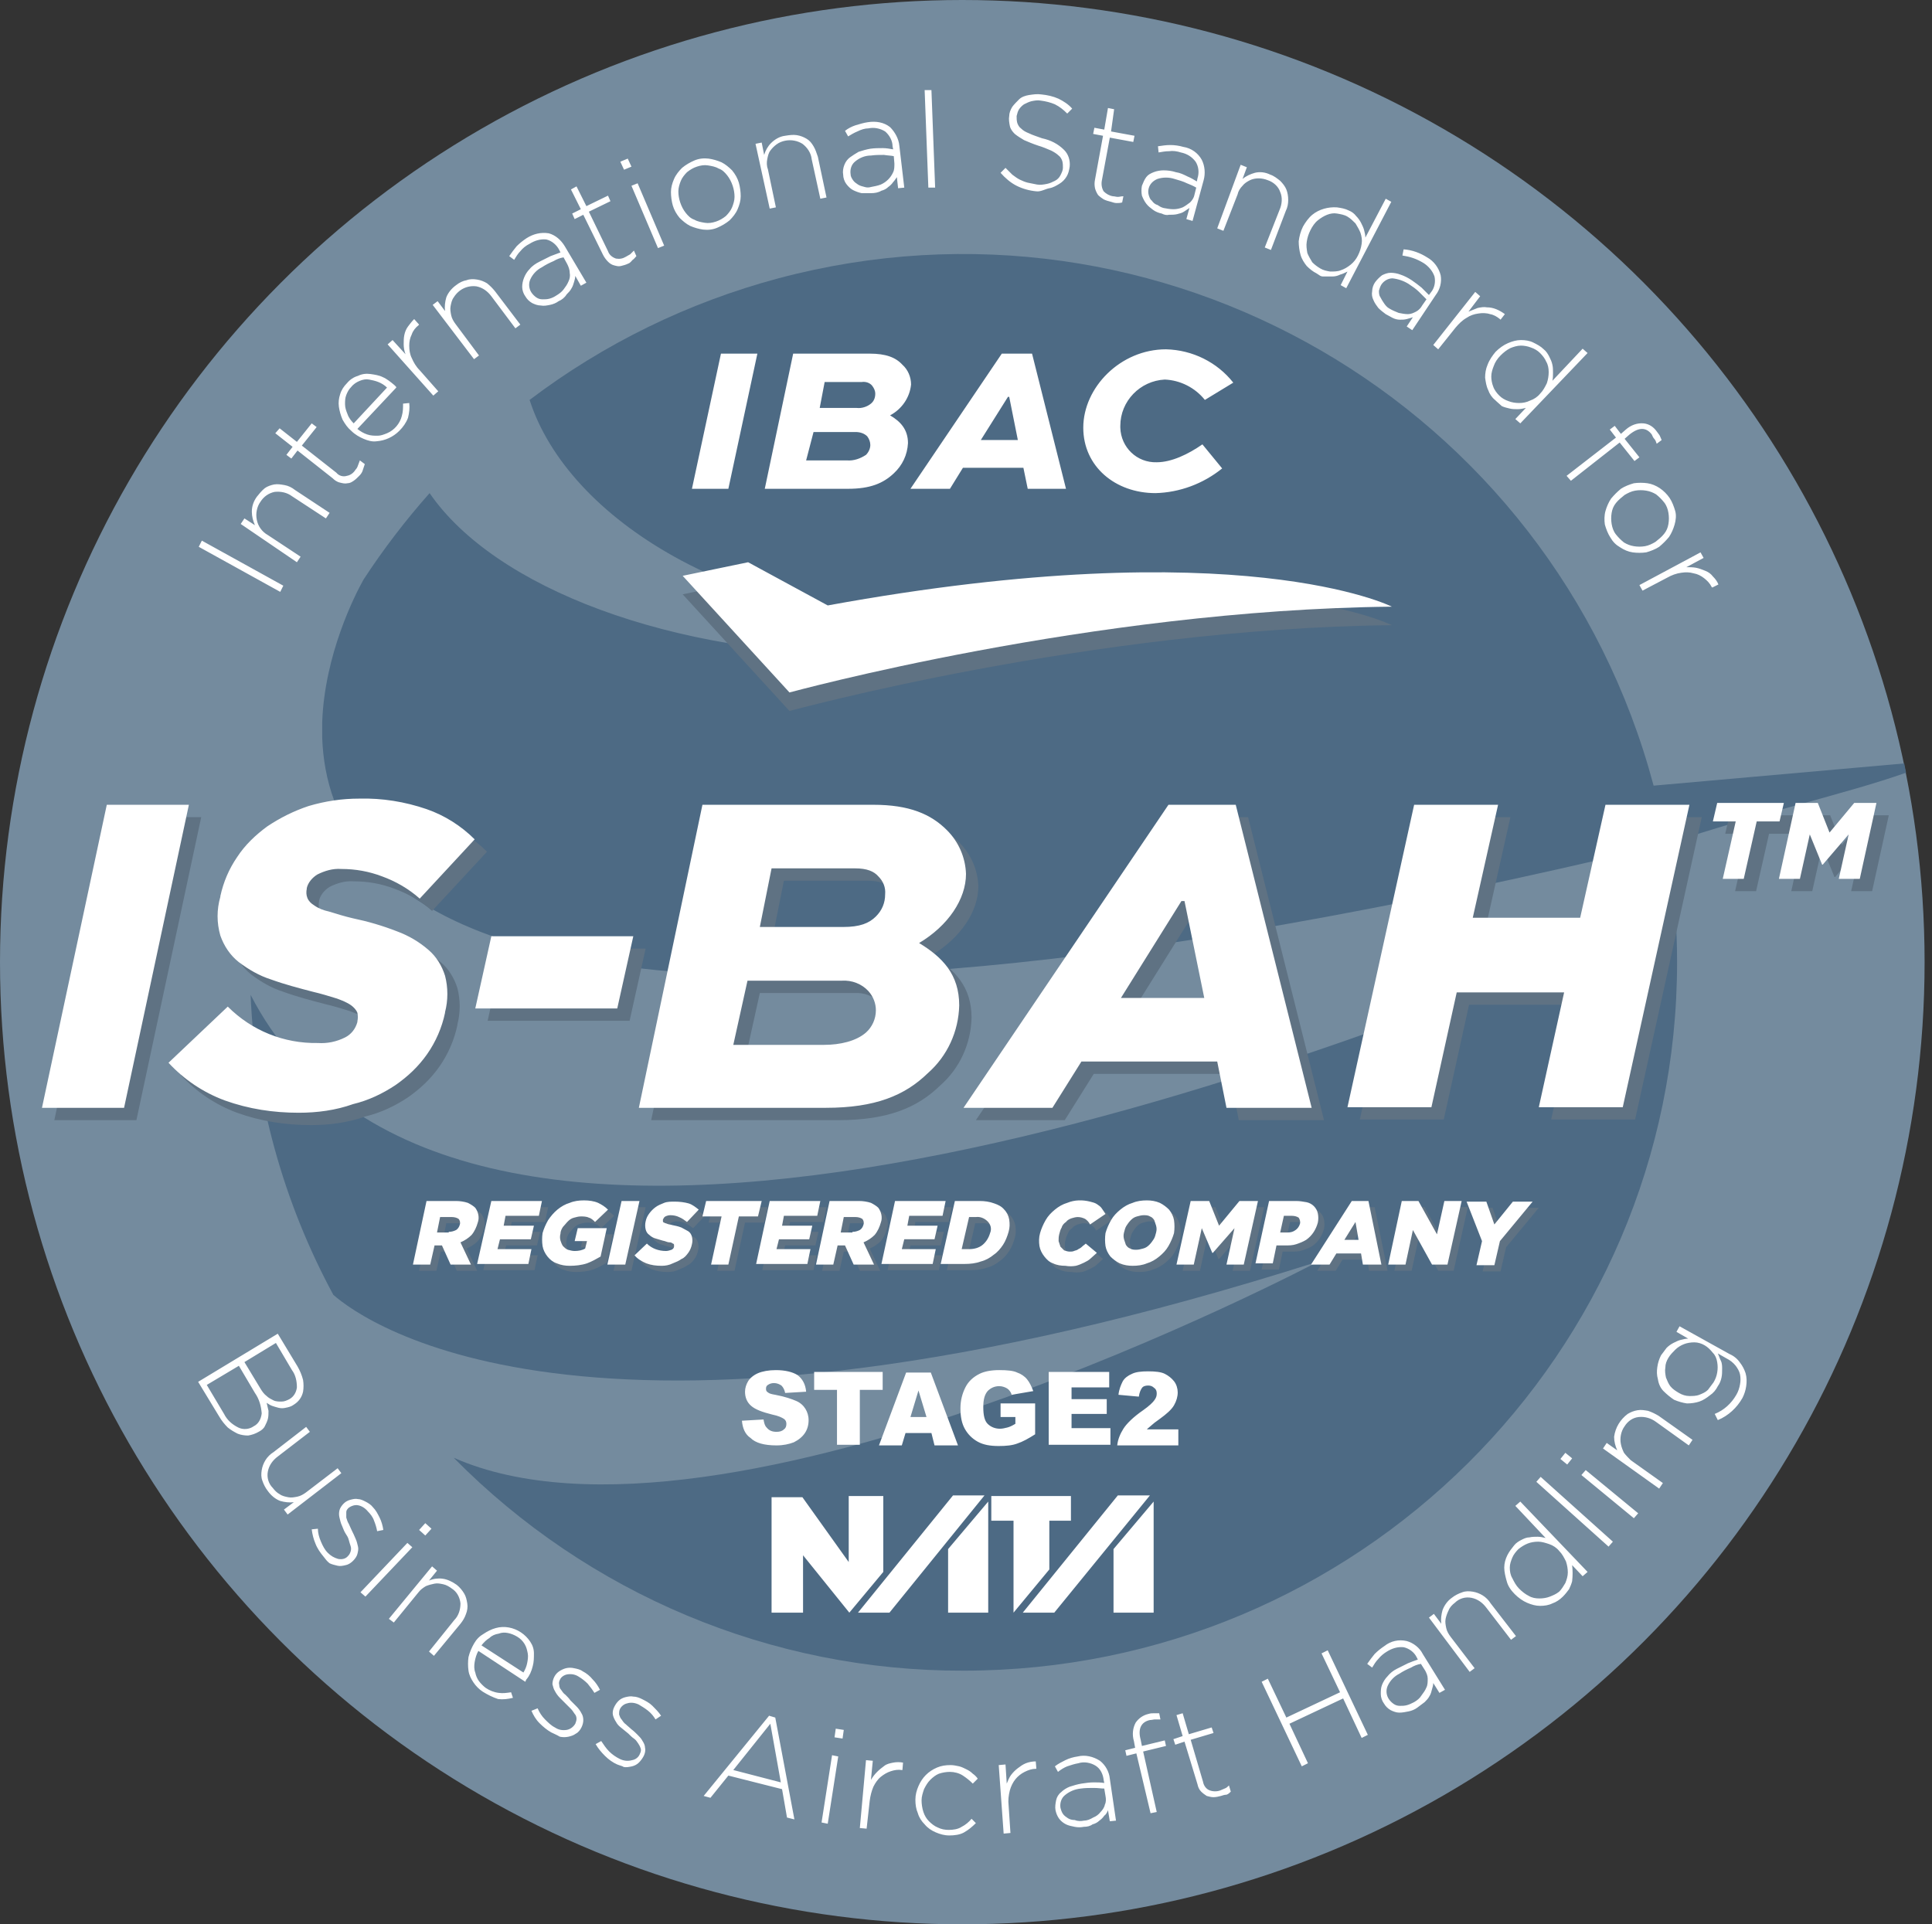
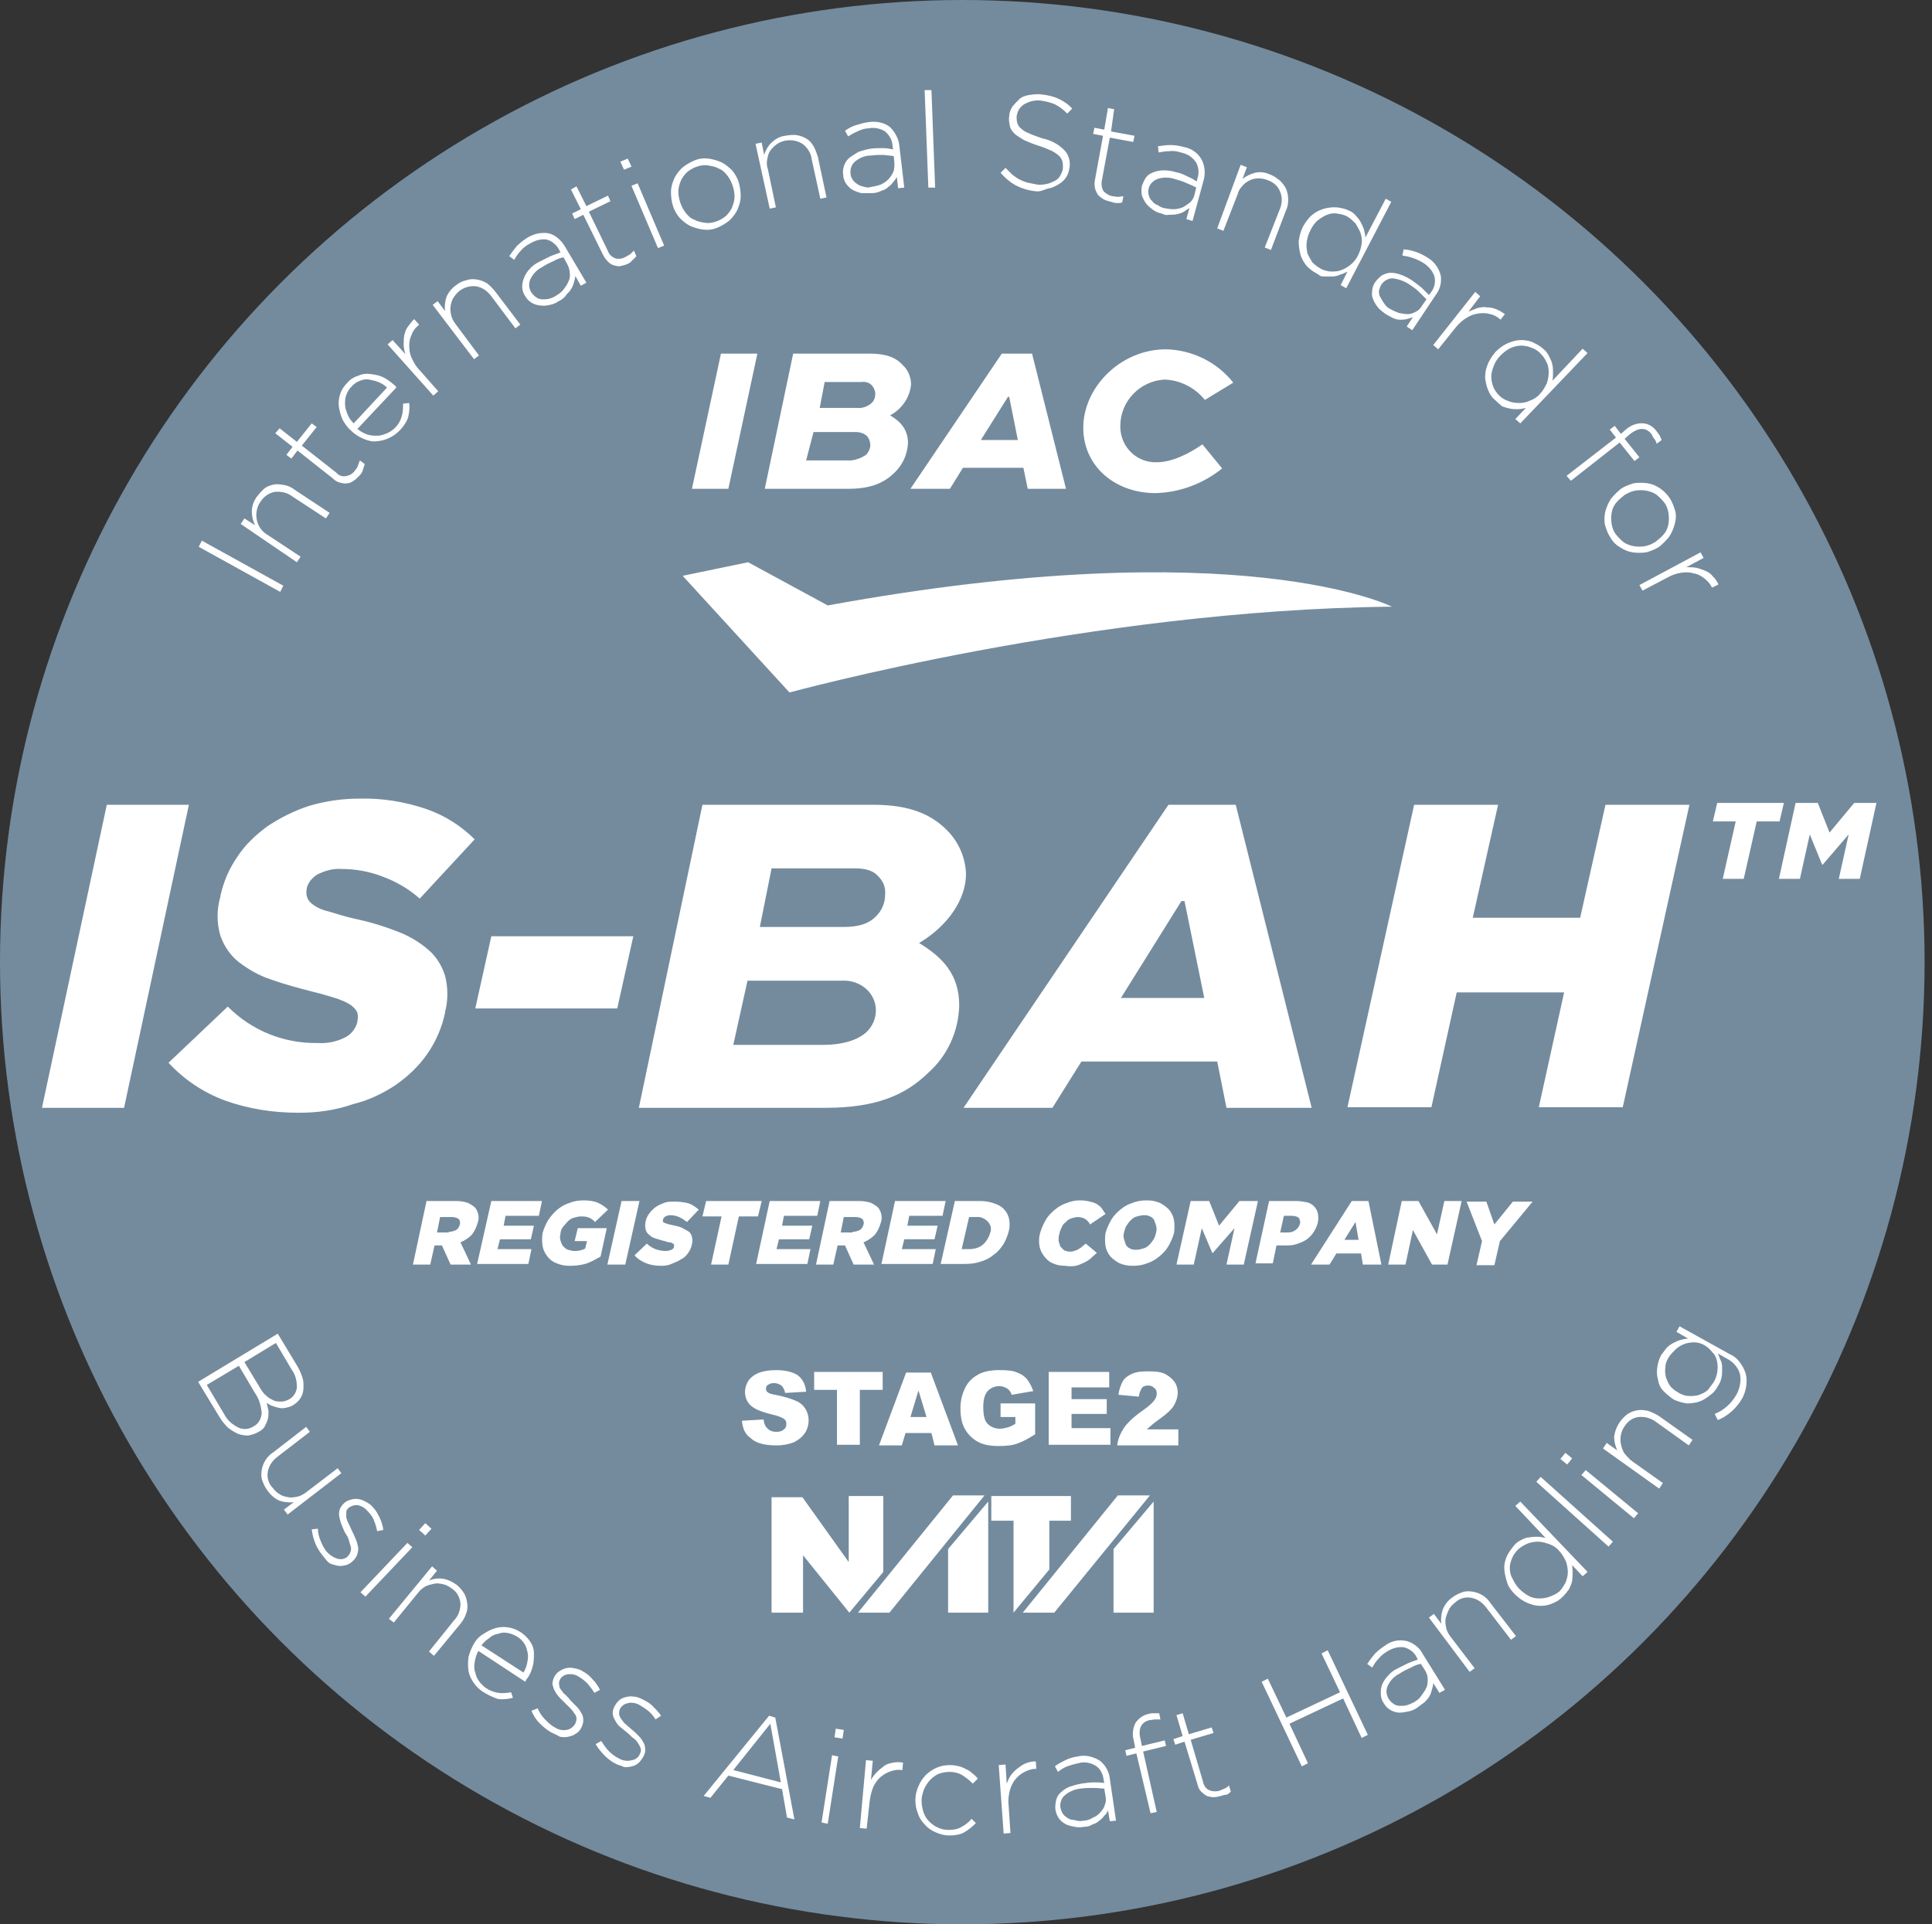
<svg xmlns="http://www.w3.org/2000/svg" version="1.1" id="Layer_1" x="0px" y="0px" viewBox="0 0 313 311.8" style="enable-background:new 0 0 313 311.8;" xml:space="preserve">
  <rect x="0" y="0" width="313" height="311.8" fill="#333333" stroke="none" />
  <style type="text/css">
	.st0{fill:#748B9E;}
	.st1{fill:#4D6A84;}
	.st2{fill:#5F7283;}
	.st3{fill:#FFFFFF;}
</style>
  <circle id="SVGID" class="st0" cx="155.9" cy="155.9" r="155.9" />
-   <path class="st1" d="M308.5,123.7c-13.5,1.2-27,2.4-40.6,3.6C251.4,65.4,188,28.6,126.1,45.1C111.5,49,97.8,55.7,85.8,64.8  c6.2,19.3,33.5,36.4,69,36.4c17.3,0,10.7,5-12.7,5c-33.5,0-62-11-72.5-26.3c-3.9,4.4-7.5,9.1-10.7,14c-1.4,2.5-6.3,12.1-6.7,23.1  v2.5c0.9,27.2,32.1,60.4,208.7,19.4c4.5-1,9-2.1,9-2.1c15.5-5.2,29-8.1,38.9-11.6 M40.6,161.2c0.7,17,5.3,33.6,13.4,48.6  c5,4.4,42.5,31.9,159.6-5.4c0,0-96.5,51-140.1,31.8c21.8,22.1,51.5,34.6,82.6,34.5c63.8,0,115.6-51.4,115.6-114.8  c0-2.8-0.1-5.5-0.3-8.2C197.6,179.5,72.1,222.2,40.6,161.2z" />
-   <path class="st2" d="M71.2,172.8c1.4-2,2.4-4.3,2.9-6.7V166c0.5-1.9,0.5-4,0-5.9c-0.5-1.6-1.4-3.1-2.7-4.2c-1.5-1.3-3.2-2.3-5.1-3  c-2.3-0.9-4.7-1.6-7.1-2.1c-1.3-0.3-2.6-0.7-3.9-1.1c-0.9-0.2-1.7-0.5-2.4-1c-0.5-0.3-0.9-0.7-1.1-1.2c-0.2-0.5-0.2-1-0.1-1.5v-0.1  c0.2-0.9,0.9-1.7,1.7-2.2c1.2-0.6,2.5-1,3.9-0.9c2.3,0,4.5,0.4,6.6,1.2c2.2,0.8,4.3,2,6.1,3.6l8.9-9.6c-2.2-2.2-4.9-3.9-7.8-4.9  c-3.5-1.2-7.2-1.8-10.9-1.7c-2.8,0-5.5,0.4-8.2,1.2c-2.4,0.8-4.6,1.9-6.7,3.3c-1.9,1.4-3.6,3-4.9,5c-1.3,1.9-2.2,4-2.7,6.3v0.1  c-0.6,2.1-0.6,4.2,0,6.3c0.6,1.7,1.6,3.2,3,4.3c1.6,1.2,3.3,2.2,5.2,2.8c2.2,0.8,4.5,1.4,6.8,2c1.3,0.3,2.6,0.7,3.9,1.1  c0.8,0.3,1.6,0.6,2.3,1.1c0.4,0.3,0.8,0.7,1,1.2c0.1,0.5,0.1,0.9,0,1.4v0.1c-0.3,1.1-1,2-2,2.5c-1.4,0.7-2.9,1-4.4,0.9  c-5.5,0.1-10.7-2-14.6-5.9l-9.6,9.1c2.5,2.7,5.6,4.8,9.1,6.1c3.9,1.4,7.9,2,12,2c3,0,6-0.4,8.8-1.4c2.5-0.6,4.8-1.7,6.9-3.1  C68.1,176.4,69.8,174.8,71.2,172.8z M258,150.7h-17.4l4.1-18.3h-13.6l-10.8,49h13.6l4.1-18.6h17.4l-4.1,18.6h13.6l10.8-49h-13.6  L258,150.7z M19.3,132.4L8.8,181.5h13.3l10.5-49.1H19.3z M78.4,199.1c0.3-0.8,0.1-1.7-0.4-2.4c-0.3-0.3-0.8-0.6-1.2-0.8  c-0.6-0.2-1.3-0.3-1.9-0.3h-4.8l-2.2,10.3h2.8l0.7-3.1h1.2l1.4,3.1h3.3l-1.7-3.6c0.7-0.3,1.3-0.7,1.8-1.2  C77.9,200.5,78.2,199.8,78.4,199.1z M75.5,199.4c-0.1,0.4-0.3,0.7-0.6,0.9c-0.4,0.2-0.8,0.3-1.2,0.3v0.1h-1.9l0.5-2.5h1.9  c0.4,0,0.8,0.1,1.1,0.3C75.5,198.7,75.6,199.1,75.5,199.4z M214.5,197.6c-0.2-0.9-0.9-1.6-1.8-1.8c-0.6-0.1-1.1-0.2-1.7-0.2h-4.4  l-2.2,10.1h2.8l0.6-2.9h1.4c0.6,0,1.2,0,1.8-0.2c0.6-0.2,1.1-0.4,1.6-0.7c1-0.7,1.6-1.7,1.9-2.8  C214.6,198.6,214.6,198.1,214.5,197.6z M211.6,199.3c-0.1,0.4-0.4,0.8-0.7,1c-0.4,0.3-0.8,0.4-1.3,0.4h-1.2l0.6-2.7h1.3  c0.4,0,0.8,0.1,1.1,0.3C211.6,198.6,211.7,199,211.6,199.3z M78.3,205.8h8.3l0.5-2.4h-5.5l0.4-1.6h5l0.5-2.2h-4.9l0.3-1.6h5.4  l0.5-2.4h-8.2L78.3,205.8z M291,132.1h-10.8l-0.7,3h3.7l-2.1,9.3h3.4l2.1-9.3h3.7L291,132.1z M152.3,175.9c3.2-2.8,5-6.8,5.1-11  c0-5-2.7-7.8-6.5-10.1c4.7-2.8,7.6-7.1,7.6-11.2c-0.1-2.7-1.2-5.2-3.1-7.1c-2.6-2.6-6.1-4.1-11.9-4.1h-27.7l-10.3,49.1h30.3  C143.8,181.5,148.6,179.5,152.3,175.9z M127,142.7h13.5c2,0,3.1,0.5,3.8,1.3c0.8,0.8,1.2,1.8,1.1,2.9c0,1.4-0.5,2.6-1.5,3.6  c-1.1,1.1-2.6,1.7-5.3,1.7h-13.5L127,142.7z M120.8,171.3l2.3-10.4h15.3c1.6-0.1,3.2,0.5,4.3,1.7c0.8,0.9,1.2,2,1.2,3.1  c0,1.4-0.6,2.7-1.6,3.6c-1.6,1.4-4.2,2-6.8,2H120.8z M158.1,181.5h14.4l4.7-7.5h22l1.5,7.5h13.8l-12.3-49.1h-10.9L158.1,181.5z   M193.9,148l3.2,15.7h-13.5l9.8-15.7H193.9z M225.5,101.3c0,0-24.6-12.4-91.4-0.2l-12.9-7l-10.6,2.2l17.3,18.9  C128,115.2,176.7,101.8,225.5,101.3z M94.1,202.1h2l-0.3,1.2c-0.5,0.3-1.1,0.4-1.7,0.4c-0.4,0-0.7-0.1-1.1-0.2  c-0.3-0.1-0.6-0.4-0.8-0.6c-0.2-0.3-0.3-0.6-0.4-0.9c-0.1-0.4-0.1-0.7,0-1.1c0-0.4,0.2-0.8,0.4-1.1c0.3-0.3,0.5-0.6,0.8-0.9  c0.3-0.3,0.6-0.5,1-0.6c0.4-0.1,0.7-0.2,1.1-0.2c0.4,0,0.9,0,1.3,0.2c0.4,0.1,0.7,0.4,1,0.7l2.1-2c-0.5-0.5-1-0.8-1.6-1.1  c-0.7-0.3-1.5-0.4-2.3-0.4c-0.8,0-1.6,0.1-2.3,0.4c-0.7,0.2-1.4,0.6-2,1.1c-0.6,0.5-1.1,1.1-1.5,1.7c-0.4,0.7-0.7,1.4-0.9,2.1  c-0.1,0.7-0.1,1.4,0,2.1c0.1,0.6,0.4,1.2,0.8,1.7s0.9,0.9,1.5,1.1c0.7,0.3,1.4,0.4,2.1,0.4c0.9,0,1.9-0.1,2.8-0.4  c0.8-0.3,1.5-0.7,2.2-1.1l1-4.6h-4.7L94.1,202.1z M302.4,132.1l-4,4.8l-1.9-4.8h-3.6l-2.7,12.3h3.4l1.6-7.2l2,4.9h0.1l4.2-4.9  l-1.6,7.2h3.4l2.7-12.3H302.4z M104.6,153.7h-23L79,165.4h23L104.6,153.7z M176.3,203c-0.2,0.2-0.4,0.3-0.6,0.4  c-0.2,0.2-0.5,0.2-0.7,0.3c-0.2,0.1-0.5,0.1-0.7,0.1c-0.3,0-0.6-0.1-0.9-0.2l-0.6-0.6c-0.1-0.3-0.2-0.6-0.3-0.9c0-0.4,0-0.7,0.1-1.1  c0.1-0.4,0.2-0.8,0.4-1.1c0.1-0.4,0.4-0.7,0.7-0.9c0.2-0.3,0.6-0.5,0.9-0.6c0.3-0.1,0.7-0.2,1-0.2c0.4,0,0.8,0.1,1.2,0.3  c0.3,0.2,0.6,0.5,0.8,0.9l2.5-1.7l-0.6-0.9c-0.2-0.3-0.5-0.5-0.8-0.7s-0.7-0.3-1.1-0.4c-1.2-0.3-2.5-0.3-3.7,0.2  c-0.7,0.2-1.4,0.6-2,1.1c-0.6,0.5-1.1,1-1.5,1.7c-0.4,0.7-0.7,1.4-0.9,2.1s-0.2,1.4-0.1,2.1c0.1,0.6,0.4,1.2,0.8,1.7  c0.4,0.5,0.8,0.9,1.4,1.1c0.6,0.3,1.3,0.4,2,0.4c0.6,0.1,1.1,0.1,1.7,0c0.4-0.1,0.9-0.3,1.3-0.5c0.4-0.2,0.8-0.4,1.1-0.7  c0.3-0.3,0.7-0.6,1-0.9l-1.8-1.5C176.7,202.7,176.5,202.8,176.3,203z M220,195.6l-6.6,10.3h3l1.1-1.8h4l0.3,1.8h3l-2.1-10.3H220z   M218.8,201.9l1.8-2.9l0.5,2.9H218.8z M163.7,197c-0.4-0.5-1-0.8-1.6-1c-0.8-0.3-1.6-0.4-2.4-0.4h-4l-2.3,10.2h3.9  c0.9,0,1.8-0.1,2.6-0.4c0.8-0.2,1.5-0.6,2.1-1.1c0.6-0.4,1.1-1,1.5-1.6c0.4-0.6,0.7-1.4,0.9-2.1c0.2-0.7,0.2-1.3,0.1-2  C164.4,198,164.1,197.4,163.7,197z M161.4,200.8c-0.2,0.7-0.6,1.4-1.2,1.9s-1.4,0.7-2.2,0.7l-1.2,0l1.2-5.2h1.1  c0.7-0.1,1.4,0.2,1.9,0.7S161.7,200.1,161.4,200.8z M233.8,201l-3-5.4h-2.7l-2.2,10.3h2.8l1.2-5.6l3.1,5.6h2.5l2.3-10.3H235  L233.8,201z M101.7,195.6l-2.3,10.3h2.9l2.3-10.3H101.7z M201.8,195.6l-3.3,4l-1.6-4h-3l-2.3,10.3h2.8l1.3-5.9l1.7,4h0.1l3.5-4  l-1.3,5.9h2.8l2.3-10.3H201.8z M190.4,197c-0.4-0.4-0.9-0.8-1.5-1.1c-0.7-0.3-1.4-0.4-2.1-0.4c-0.8,0-1.6,0.1-2.3,0.4  c-0.7,0.2-1.4,0.6-2,1.1c-0.6,0.5-1.1,1-1.5,1.7c-0.4,0.7-0.7,1.4-0.9,2.1c-0.1,0.7-0.1,1.4,0,2.1c0.1,0.6,0.4,1.2,0.8,1.7  c0.4,0.4,0.9,0.8,1.5,1.1c0.7,0.3,1.4,0.4,2.1,0.4c0.8,0,1.6-0.1,2.3-0.4c0.7-0.2,1.4-0.6,2-1.1c0.6-0.5,1.1-1,1.5-1.7  c0.4-0.7,0.7-1.4,0.9-2.1c0.1-0.7,0.1-1.4,0-2.1C191.1,198.1,190.8,197.5,190.4,197z M188.3,200.7c-0.1,0.4-0.2,0.8-0.4,1.1  s-0.4,0.6-0.7,0.9c-0.3,0.3-0.6,0.5-1,0.6s-0.7,0.2-1.1,0.2c-0.3,0-0.7,0-1-0.2c-0.3-0.1-0.5-0.3-0.7-0.6l-0.3-0.9  c-0.1-0.4-0.1-0.7,0-1.1c0.1-0.4,0.2-0.8,0.4-1.1s0.4-0.6,0.7-0.9c0.3-0.3,0.6-0.5,1-0.6c0.4-0.1,0.7-0.2,1.1-0.2c0.3,0,0.7,0,1,0.2  c0.3,0.1,0.5,0.3,0.7,0.6l0.3,0.9C188.4,200,188.4,200.3,188.3,200.7z M132.1,201.8l0.5-2.2h-4.9l0.3-1.6h5.4l0.5-2.4h-8.2  l-2.2,10.2h8.3l0.5-2.4h-5.5l0.4-1.6H132.1z M152.4,201.8l0.5-2.2H148l0.3-1.6h5.4l0.5-2.4H146l-2.2,10.2h8.3l0.5-2.4h-5.5l0.4-1.6  H152.4z M108.8,198.1c0.2-0.1,0.5-0.2,0.8-0.2c0.5,0,1,0.1,1.4,0.3c0.5,0.2,0.9,0.5,1.3,0.8l1.9-2c-0.5-0.4-1-0.8-1.6-1  c-0.7-0.2-1.5-0.3-2.3-0.3c-0.6,0-1.2,0-1.7,0.2s-1,0.4-1.4,0.7c-0.4,0.3-0.7,0.6-1,1c-0.3,0.4-0.5,0.8-0.6,1.3  c-0.1,0.4-0.1,0.9,0,1.3c0.1,0.4,0.3,0.7,0.6,0.9c0.3,0.3,0.7,0.5,1.1,0.6c0.4,0.1,0.9,0.3,1.4,0.4c0.3,0.1,0.5,0.2,0.8,0.2  c0.2,0,0.4,0.1,0.5,0.2c0.1,0,0.2,0.1,0.2,0.2v0.3c0,0.2-0.2,0.4-0.4,0.5c-0.3,0.1-0.6,0.2-0.9,0.2c-1.2,0-2.3-0.4-3.1-1.2l-2,1.9  c0.5,0.6,1.2,1,1.9,1.3c0.8,0.3,1.6,0.4,2.5,0.4c0.6,0,1.2-0.1,1.8-0.4c0.5-0.2,1-0.4,1.4-0.7c0.5-0.2,0.8-0.6,1.1-1  c0.3-0.4,0.5-0.9,0.6-1.4c0.1-0.4,0.1-0.8,0-1.2c-0.1-0.4-0.3-0.7-0.6-0.9c-0.4-0.2-0.7-0.4-1.1-0.6c-0.5-0.2-1-0.3-1.5-0.4  c-0.3-0.1-0.6-0.1-0.8-0.2c-0.2-0.1-0.4-0.1-0.5-0.2c-0.1,0-0.2-0.1-0.2-0.2v-0.3C108.5,198.4,108.6,198.2,108.8,198.1z   M124.4,195.6h-9l-0.6,2.5h3.1l-1.7,7.8h2.8l1.7-7.8h3.1L124.4,195.6z M243.1,199.4l-1.3-3.7h-3.2l2.5,6.4l-0.9,3.9h2.9l0.9-3.9  l5.3-6.4h-3.2L243.1,199.4z M143.3,196.7c-0.3-0.3-0.8-0.6-1.2-0.8c-0.6-0.2-1.3-0.3-1.9-0.3h-4.8l-2.2,10.3h2.8l0.7-3.1h1.2  l1.4,3.1h3.3l-1.7-3.6c0.7-0.3,1.3-0.7,1.8-1.2c0.5-0.6,0.8-1.3,1-2C144,198.3,143.8,197.4,143.3,196.7z M140.9,199.4  c-0.1,0.4-0.3,0.7-0.6,0.9c-0.4,0.2-0.8,0.3-1.2,0.3v0.1h-1.9l0.5-2.5h1.9c0.4,0,0.8,0.1,1.1,0.3C140.9,198.7,141,199.1,140.9,199.4  z" />
  <path class="st3" d="M158.4,233.6c0.9,0.5,2,0.7,3.4,0.7c1.2,0,2.2-0.1,3-0.4c0.9-0.3,1.8-0.8,2.9-1.5v-5h-5.6v2.2h2.4v1.1  c-0.5,0.3-0.9,0.5-1.3,0.6c-0.4,0.1-0.8,0.2-1.2,0.2c-0.8,0-1.5-0.3-2-0.8s-0.7-1.4-0.7-2.7c0-1.2,0.2-2,0.7-2.6  c0.5-0.5,1.1-0.8,1.9-0.8c0.5,0,1,0.2,1.3,0.4c0.3,0.2,0.6,0.6,0.7,1l3.5-0.6c-0.3-0.8-0.6-1.4-1-1.9s-1-0.9-1.6-1.1  c-0.6-0.3-1.6-0.4-2.9-0.4s-2.4,0.2-3.2,0.6c-1,0.5-1.8,1.2-2.3,2.2s-0.8,2.1-0.8,3.4c0,1.3,0.2,2.4,0.7,3.3  C156.8,232.4,157.5,233.1,158.4,233.6z M134.1,98.1l-12.9-7l-10.6,2.2l17.3,18.9c0.1,0,48.8-13.4,97.6-13.9  C225.5,98.3,200.9,85.9,134.1,98.1z M116.8,57.3l-4.7,21.9h5.9l4.7-21.9H116.8z M158.9,204.4c0.8-0.2,1.5-0.6,2.1-1.1  c0.6-0.4,1.1-1,1.5-1.6c0.4-0.6,0.7-1.4,0.9-2.1c0.2-0.7,0.2-1.3,0.1-2c-0.1-0.6-0.4-1.2-0.8-1.6c-0.4-0.5-1-0.8-1.6-1  c-0.8-0.3-1.6-0.4-2.4-0.4h-4l-2.3,10.2h3.9C157.2,204.8,158.1,204.7,158.9,204.4z M157,197.2h1.1c0.7-0.1,1.4,0.2,1.9,0.7  s0.7,1.2,0.4,1.9c-0.2,0.7-0.6,1.4-1.2,1.9s-1.4,0.7-2.2,0.7l-1.2,0L157,197.2z M253.9,237.3l0.8-1l-1.1-0.9l-0.8,1L253.9,237.3z   M142.7,198.1c0.3-0.8,0.1-1.7-0.4-2.4c-0.3-0.3-0.8-0.6-1.2-0.8c-0.6-0.2-1.3-0.3-1.9-0.3h-4.8l-2.2,10.3h2.8l0.7-3.1h1.2l1.4,3.1  h3.3l-1.7-3.6c0.7-0.3,1.3-0.7,1.8-1.2C142.2,199.5,142.5,198.8,142.7,198.1z M139.9,198.4c-0.1,0.4-0.3,0.7-0.6,0.9  c-0.4,0.2-0.8,0.3-1.2,0.3v0.1h-1.9l0.5-2.5h1.9c0.4,0,0.8,0.1,1.1,0.3C139.9,197.7,140,198.1,139.9,198.4z M245.5,244l4.9,5.2  c-0.4-0.1-0.9-0.2-1.3-0.2c-0.4,0-0.9,0-1.3,0.1c-0.5,0-0.9,0.2-1.3,0.4c-0.4,0.2-0.9,0.5-1.2,0.9c-0.4,0.5-0.8,1-1.1,1.6  c-0.3,0.6-0.5,1.3-0.5,2s0.2,1.5,0.4,2.2c0.2,0.8,0.7,1.5,1.3,2.1c0.6,0.6,1.3,1.1,2,1.4s1.4,0.5,2.1,0.5s1.4-0.1,2-0.4  c0.6-0.2,1.2-0.6,1.7-1.1c0.4-0.4,0.7-0.8,1-1.2c0.2-0.4,0.4-0.9,0.5-1.3c0.1-0.9,0.1-1.7,0-2.6l1.7,1.8l0.8-0.7l-10.9-11.4  L245.5,244z M252.6,251.3c0.5,0.5,0.8,1.1,1.1,1.7c0.2,0.6,0.3,1.2,0.3,1.8s-0.2,1.2-0.4,1.7c-0.3,0.5-0.6,1-1,1.4  c-0.5,0.4-1,0.6-1.5,0.8c-0.5,0.2-1.1,0.3-1.7,0.3c-0.6,0-1.2-0.1-1.7-0.4c-0.6-0.3-1.1-0.7-1.6-1.2s-0.8-1.1-1.1-1.7  c-0.3-0.5-0.4-1.1-0.4-1.7c0-0.6,0.2-1.1,0.4-1.6s0.6-1,1-1.4c0.5-0.4,1-0.7,1.5-0.9c0.5-0.2,1.1-0.3,1.7-0.3c0.6,0,1.2,0.2,1.8,0.4  C251.6,250.4,252.2,250.8,252.6,251.3z M165.8,75.8l0.7,3.4h6.2l-5.5-21.9h-4.9l-14.8,21.9h6.4l2.1-3.4H165.8z M163.3,64.3h0.2  l1.4,7h-6L163.3,64.3z M256.2,239l8.5,7l0.7-0.8l-8.5-7L256.2,239z M152.7,197l0.5-2.4H145l-2.2,10.2h8.3l0.5-2.4h-5.5l0.4-1.6h4.9  l0.5-2.2H147l0.3-1.6H152.7z M248.9,240.1l11.7,10.5l0.7-0.8l-11.7-10.5L248.9,240.1z M146.7,232.2h4.2l0.5,2h3.8l-4.4-11.8h-4  l-4.4,11.8h3.7L146.7,232.2z M148.8,225.3l1.3,4.3h-2.6L148.8,225.3z M233,56.6l2.8-3.5c0.5-0.6,1.1-1.2,1.8-1.6  c0.6-0.4,1.2-0.6,1.9-0.7c0.6-0.1,1.3-0.1,1.9,0.1c0.6,0.1,1.1,0.4,1.6,0.8l0.1,0.1l0.7-0.9c-0.4-0.3-0.9-0.6-1.4-0.8  c-0.5-0.2-1-0.3-1.5-0.3c-0.5-0.1-1,0-1.5,0.1c-0.5,0.2-1,0.4-1.5,0.6l1.9-2.5l-0.8-0.7l-6.8,8.6L233,56.6z M266.1,95.7l4-2.1  c0.7-0.4,1.5-0.7,2.3-0.8c0.7-0.1,1.3-0.1,2,0.1c0.6,0.1,1.2,0.4,1.7,0.8c0.5,0.4,0.9,0.8,1.2,1.4l0.1,0.1l1-0.5  c-0.2-0.5-0.5-0.9-0.9-1.3c-0.3-0.4-0.7-0.7-1.2-0.9s-1-0.4-1.5-0.5s-1.1-0.1-1.6-0.1l2.8-1.5l-0.5-0.9l-9.9,5.3L266.1,95.7z   M240.2,258.5c-0.5-0.3-1-0.5-1.6-0.6c-0.6-0.1-1.2-0.1-1.7,0.1c-0.6,0.2-1.2,0.5-1.7,0.9c-0.7,0.5-1.2,1.2-1.5,2  c-0.2,0.7-0.3,1.5-0.2,2.2l-1.2-1.6l-0.8,0.6l6.6,8.8l0.8-0.6l-3.9-5.1c-0.3-0.4-0.6-0.9-0.7-1.4c-0.1-0.5-0.2-1-0.1-1.5  c0.1-0.5,0.3-1,0.5-1.4c0.2-0.5,0.6-0.9,1-1.2c0.7-0.7,1.7-1,2.7-0.8s1.8,0.8,2.4,1.6l4,5.2l0.8-0.6l-4.1-5.3  C241.2,259.3,240.7,258.8,240.2,258.5z M231.5,47.8l-1.2-1.2c-0.5-0.4-1-0.8-1.6-1.2c-0.6-0.4-1.2-0.7-1.8-0.9  c-0.5-0.2-1.1-0.3-1.6-0.3s-1,0.2-1.4,0.4c-0.4,0.3-0.8,0.7-1.1,1.1c-0.3,0.4-0.5,1-0.5,1.5c-0.1,0.5,0,1,0.2,1.4  c0.2,0.5,0.5,0.9,0.8,1.3c0.4,0.4,0.8,0.7,1.2,1c0.4,0.2,0.7,0.4,1.1,0.6c0.4,0.2,0.8,0.3,1.2,0.3c0.4,0,0.7,0,1.1-0.1  c0.4-0.1,0.7-0.2,1-0.3l-1,1.5l0.9,0.6l3.8-5.7c0.7-0.9,1-2.1,0.8-3.2c-0.3-1.2-1.1-2.3-2.2-2.9c-1.1-0.7-2.4-1.2-3.8-1.3l-0.2,1  c0.6,0.1,1.1,0.2,1.7,0.4s1.2,0.5,1.7,0.8c0.8,0.5,1.5,1.3,1.8,2.2c0.2,0.9,0,1.9-0.6,2.6L231.5,47.8z M230.4,49.5  c-0.2,0.4-0.6,0.8-1,1c-0.4,0.2-0.8,0.4-1.3,0.4s-1-0.1-1.5-0.2c-0.5-0.2-1-0.4-1.5-0.7c-0.4-0.2-0.7-0.6-0.9-0.9  c-0.2-0.3-0.4-0.6-0.6-1c-0.2-0.3-0.2-0.7-0.2-1c0.1-0.3,0.2-0.7,0.4-1c0.4-0.6,1.1-1,1.8-1c0.9,0.1,1.8,0.4,2.6,0.9  c0.6,0.4,1.2,0.8,1.7,1.3c0.4,0.4,0.8,0.8,1.2,1.2L230.4,49.5z M241,59.1c-0.3,0.7-0.4,1.4-0.4,2.1c0.1,0.7,0.2,1.4,0.5,2  c0.2,0.6,0.6,1.2,1.1,1.6c0.4,0.4,0.8,0.7,1.1,1c0.4,0.2,0.9,0.3,1.3,0.4c0.4,0.1,0.9,0.1,1.3,0.1c0.4,0,0.9-0.1,1.3-0.2l-1.7,1.8  l0.8,0.7l10.9-11.4l-0.8-0.7l-4.9,5.2c0.1-0.4,0.1-0.9,0.1-1.3c0-0.4,0-0.9-0.1-1.3c-0.1-0.5-0.3-0.9-0.5-1.3  c-0.2-0.4-0.5-0.9-0.9-1.2c-0.5-0.5-1.1-0.8-1.7-1.1c-0.6-0.3-1.3-0.4-2-0.4c-0.7,0-1.4,0.2-2.1,0.5c-0.7,0.3-1.4,0.8-2,1.4  C241.8,57.6,241.3,58.3,241,59.1z M244.7,56.4c0.5-0.2,1.1-0.4,1.7-0.4c0.5,0,1.1,0.1,1.6,0.3c0.6,0.2,1.1,0.5,1.5,0.9  c0.4,0.4,0.8,0.9,1,1.4c0.3,0.5,0.4,1.1,0.4,1.7c0,0.6-0.1,1.2-0.3,1.8c-0.3,0.6-0.6,1.2-1.1,1.7c-0.4,0.5-1,0.9-1.6,1.1  c-0.6,0.3-1.2,0.4-1.8,0.4c-0.6,0-1.2-0.1-1.7-0.3c-0.6-0.2-1.1-0.5-1.5-0.9c-0.4-0.4-0.8-0.9-1-1.5c-0.2-0.5-0.3-1.1-0.3-1.6  c0-0.6,0.2-1.2,0.4-1.7c0.2-0.6,0.6-1.2,1.1-1.7S244.1,56.7,244.7,56.4z M214.1,267.9l3,6.3l-8.7,4.1l-3-6.3l-1,0.5l6.5,13.7l1-0.5  l-3-6.4l8.7-4.1l3,6.4l1-0.5l-6.5-13.7L214.1,267.9z M227.9,265.9c-1.3-0.3-2.6,0-3.6,0.8c-0.6,0.4-1.1,0.8-1.6,1.3  c-0.4,0.5-0.8,1-1.2,1.6l0.8,0.6c0.3-0.5,0.6-1,1-1.4c0.4-0.5,0.9-0.9,1.4-1.2c0.8-0.5,1.7-0.8,2.7-0.7c0.9,0.2,1.7,0.8,2.1,1.6  l0.2,0.4c-0.6,0.2-1.1,0.4-1.6,0.6c-0.6,0.3-1.2,0.6-1.8,0.9c-0.6,0.3-1.1,0.7-1.5,1.2c-0.4,0.4-0.7,0.9-0.9,1.4s-0.2,1-0.2,1.5  s0.2,1.1,0.5,1.5c0.3,0.5,0.6,0.8,1.1,1.1c0.4,0.2,0.9,0.4,1.4,0.4s1-0.1,1.5-0.2c0.5-0.1,1-0.3,1.4-0.6c0.4-0.3,0.8-0.6,1.2-0.9  c0.3-0.3,0.6-0.6,0.8-1c0.2-0.3,0.3-0.7,0.4-1.1c0.1-0.3,0.2-0.7,0.2-1l1,1.6l0.9-0.5l-3.6-5.8C230,267,229,266.2,227.9,265.9z   M231.3,272c0,0.5,0,1-0.2,1.4c-0.2,0.5-0.5,0.9-0.8,1.3c-0.3,0.5-0.7,0.8-1.2,1.1c-0.4,0.2-0.8,0.4-1.2,0.5  c-0.4,0.1-0.7,0.1-1.1,0.1c-0.4,0-0.7-0.1-1-0.3c-0.3-0.2-0.6-0.5-0.8-0.8c-0.4-0.6-0.5-1.4-0.2-2.1c0.4-0.9,1.1-1.6,1.9-2  c0.6-0.4,1.2-0.7,1.9-1c0.5-0.3,1-0.5,1.6-0.6l0.7,1.1C231.1,271.1,231.3,271.5,231.3,272z M273.7,130.4h-13.6l-4.1,18.3h-17.4  l4.1-18.3h-13.6l-10.8,49h13.6l4.1-18.6h17.4l-4.1,18.6h13.6L273.7,130.4z M266.9,78.3c-0.7-0.1-1.5-0.1-2.2,0  c-0.7,0.2-1.5,0.5-2.1,0.9c-0.6,0.5-1.1,1-1.6,1.6c-0.4,0.6-0.7,1.3-0.9,2s-0.2,1.5-0.1,2.2c0.2,0.7,0.5,1.5,0.9,2.1  c0.4,0.7,0.9,1.2,1.6,1.6c0.6,0.4,1.3,0.7,2,0.8s1.5,0.1,2.2,0c0.7-0.2,1.5-0.5,2.1-0.9c0.6-0.5,1.1-1,1.6-1.6  c0.4-0.6,0.7-1.3,0.9-2s0.3-1.5,0.1-2.2c-0.2-0.7-0.5-1.5-0.9-2.1c-0.4-0.6-1-1.2-1.6-1.6C268.3,78.7,267.6,78.4,266.9,78.3z   M269.6,81.4c0.4,0.5,0.6,1.1,0.7,1.7c0.1,0.6,0.1,1.2,0,1.8c-0.1,0.6-0.3,1.1-0.7,1.6c-0.4,0.5-0.9,0.9-1.4,1.3  c-0.5,0.3-1.1,0.6-1.7,0.7s-1.2,0.1-1.8,0c-0.6-0.1-1.1-0.3-1.6-0.6c-0.5-0.4-0.9-0.8-1.3-1.3c-0.4-0.5-0.6-1.1-0.7-1.7  c-0.1-0.6-0.1-1.2,0-1.8c0.1-0.6,0.3-1.1,0.7-1.6c0.4-0.5,0.9-0.9,1.4-1.3c0.5-0.3,1.1-0.6,1.7-0.7c0.6-0.1,1.2-0.1,1.8,0  c0.6,0.1,1.1,0.3,1.6,0.6C268.8,80.5,269.2,80.9,269.6,81.4z M253.8,77.1l0.7,0.8l7.9-6.2l2.4,3l0.8-0.6l-2.4-3l0.8-0.7  c1.5-1.2,2.7-1.2,3.6,0c0.1,0.2,0.2,0.5,0.4,0.7c0.2,0.2,0.3,0.5,0.4,0.8l0.8-0.6c-0.1-0.2-0.2-0.5-0.3-0.7  c-0.1-0.2-0.3-0.4-0.5-0.7c-0.5-0.7-1.2-1.2-2.1-1.3c-1.1-0.1-2.1,0.3-2.9,1l-0.8,0.7l-1-1.3l-0.8,0.6l1,1.3L253.8,77.1z   M198.7,179.5h13.8l-12.3-49.1h-10.9l-33.2,49.1h14.4l4.7-7.5h22L198.7,179.5z M181.6,161.7l9.8-15.7h0.5l3.2,15.7H181.6z   M289,130.1h-10.8l-0.7,3h3.7l-2.1,9.3h3.4l2.1-9.3h3.7L289,130.1z M127,231.6c-0.3,0.3-0.7,0.4-1.2,0.4c-0.7,0-1.2-0.2-1.6-0.7  c-0.3-0.3-0.4-0.7-0.5-1.3l-3.5,0.2c0.1,1.2,0.5,2.2,1.4,2.8c0.8,0.8,2.2,1.2,4.2,1.2c1.1,0,2-0.2,2.8-0.5c0.8-0.4,1.4-0.9,1.8-1.5  c0.4-0.6,0.6-1.3,0.6-2.1c0-0.7-0.2-1.3-0.5-1.8c-0.3-0.5-0.8-1-1.5-1.3c-0.7-0.3-1.8-0.7-3.4-1c-0.6-0.1-1-0.2-1.2-0.4  c-0.2-0.1-0.3-0.3-0.3-0.5c0-0.3,0-0.5,0.3-0.7c0.3-0.2,0.6-0.3,1-0.3c0.5,0,0.9,0.2,1.2,0.4c0.3,0.3,0.5,0.7,0.6,1.2l3.4-0.2  c-0.1-1.2-0.6-2.1-1.4-2.7c-0.8-0.5-2-0.8-3.5-0.8c-1.2,0-2.2,0.2-2.9,0.5s-1.3,0.8-1.6,1.3c-0.3,0.5-0.5,1.1-0.5,1.7  c0,0.9,0.3,1.7,1,2.3c0.7,0.6,1.8,1,3.4,1.4c1,0.2,1.6,0.5,1.9,0.7c0.3,0.2,0.4,0.5,0.4,0.8C127.4,231.1,127.3,231.4,127,231.6z   M232.8,200l-3-5.4h-2.7l-2.2,10.3h2.8l1.2-5.6l3.1,5.6h2.5l2.3-10.3H234L232.8,200z M132.4,197l0.5-2.4h-8.2l-2.2,10.2h8.3l0.5-2.4  h-5.5l0.4-1.6h4.9l0.5-2.2h-4.9l0.3-1.6H132.4z M139.3,234.1v-8.9h3.7v-2.9h-11.1v2.9h3.7v8.9H139.3z M179.9,231.4h-6.3v-2.3h5.7  v-2.4h-5.7v-1.9h6.1v-2.5h-9.8v11.8h10V231.4z M212.4,204.9h3l1.1-1.8h4l0.3,1.8h3l-2.1-10.3H219L212.4,204.9z M220.1,200.9h-2.3  l1.8-2.9L220.1,200.9z M187.9,229.9c1.1-0.8,1.9-1.5,2.3-2.2c0.4-0.7,0.6-1.4,0.6-2.1c0-0.6-0.2-1.3-0.6-1.8  c-0.4-0.5-0.9-0.9-1.5-1.2s-1.5-0.4-2.7-0.4c-1.1,0-2,0.1-2.6,0.4c-0.7,0.3-1.2,0.7-1.5,1.2c-0.3,0.6-0.6,1.3-0.7,2.2l3.3,0.3  c0.1-0.7,0.3-1.1,0.5-1.4s0.6-0.4,1-0.4c0.4,0,0.7,0.1,1,0.4c0.3,0.2,0.4,0.5,0.4,0.9s-0.1,0.7-0.4,1.1c-0.2,0.3-0.8,0.9-1.8,1.6  c-1.6,1.1-2.7,2.2-3.2,3s-0.9,1.7-1,2.7h9.9v-2.6h-5.1c0.3-0.3,0.6-0.5,0.8-0.7C186.8,230.7,187.2,230.4,187.9,229.9z M300.4,130.1  l-4,4.8l-1.9-4.8h-3.6l-2.7,12.3h3.4l1.6-7.2l2,4.9h0.1l4.2-4.9l-1.6,7.2h3.4l2.7-12.3H300.4z M189.4,196c-0.4-0.4-0.9-0.8-1.5-1.1  c-0.7-0.3-1.4-0.4-2.1-0.4c-0.8,0-1.6,0.1-2.3,0.4c-0.7,0.2-1.4,0.6-2,1.1c-0.6,0.5-1.1,1-1.5,1.7c-0.4,0.7-0.7,1.4-0.9,2.1  c-0.1,0.7-0.1,1.4,0,2.1c0.1,0.6,0.4,1.2,0.8,1.7c0.4,0.4,0.9,0.8,1.5,1.1c0.7,0.3,1.4,0.4,2.1,0.4c0.8,0,1.6-0.1,2.3-0.4  c0.7-0.2,1.4-0.6,2-1.1c0.6-0.5,1.1-1,1.5-1.7c0.4-0.7,0.7-1.4,0.9-2.1c0.1-0.7,0.1-1.4,0-2.1C190.1,197.1,189.8,196.5,189.4,196z   M187.3,199.7c-0.1,0.4-0.2,0.8-0.4,1.1s-0.4,0.6-0.7,0.9c-0.3,0.3-0.6,0.5-1,0.6s-0.7,0.2-1.1,0.2c-0.3,0-0.7,0-1-0.2  c-0.3-0.1-0.5-0.3-0.7-0.6l-0.3-0.9c-0.1-0.4-0.1-0.7,0-1.1c0.1-0.4,0.2-0.8,0.4-1.1s0.4-0.6,0.7-0.9c0.3-0.3,0.6-0.5,1-0.6  c0.4-0.1,0.7-0.2,1.1-0.2c0.3,0,0.7,0,1,0.2c0.3,0.1,0.5,0.3,0.7,0.6l0.3,0.9C187.4,199,187.4,199.3,187.3,199.7z M172,198.9  c0.1-0.4,0.4-0.7,0.7-0.9c0.2-0.3,0.6-0.5,0.9-0.6c0.3-0.1,0.7-0.2,1-0.2c0.4,0,0.8,0.1,1.2,0.3c0.3,0.2,0.6,0.5,0.8,0.9l2.5-1.7  l-0.6-0.9c-0.2-0.3-0.5-0.5-0.8-0.7s-0.7-0.3-1.1-0.4c-1.2-0.3-2.5-0.3-3.7,0.2c-0.7,0.2-1.4,0.6-2,1.1c-0.6,0.5-1.1,1-1.5,1.7  c-0.4,0.7-0.7,1.4-0.9,2.1s-0.2,1.4-0.1,2.1c0.1,0.6,0.4,1.2,0.8,1.7c0.4,0.5,0.8,0.9,1.4,1.1c0.6,0.3,1.3,0.4,2,0.4  c0.6,0.1,1.1,0.1,1.7,0c0.4-0.1,0.9-0.3,1.3-0.5c0.4-0.2,0.8-0.4,1.1-0.7c0.3-0.3,0.7-0.6,1-0.9l-1.8-1.5c-0.2,0.2-0.4,0.3-0.6,0.5  c-0.2,0.2-0.4,0.3-0.6,0.4c-0.2,0.2-0.5,0.2-0.7,0.3c-0.2,0.1-0.5,0.1-0.7,0.1c-0.3,0-0.6-0.1-0.9-0.2l-0.6-0.6  c-0.1-0.3-0.2-0.6-0.3-0.9c0-0.4,0-0.7,0.1-1.1C171.7,199.6,171.8,199.2,172,198.9z M150.3,173.9c3.2-2.8,5-6.8,5.1-11  c0-5-2.7-7.8-6.5-10.1c4.7-2.8,7.6-7.1,7.6-11.2c-0.1-2.7-1.2-5.2-3.1-7.1c-2.6-2.6-6.1-4.1-11.9-4.1h-27.7l-10.3,49.1h30.3  C141.8,179.5,146.6,177.5,150.3,173.9z M125,140.7h13.5c2,0,3.1,0.5,3.8,1.3c0.8,0.8,1.2,1.8,1.1,2.9c0,1.4-0.5,2.6-1.5,3.6  c-1.1,1.1-2.6,1.7-5.3,1.7h-13.5L125,140.7z M118.8,169.3l2.3-10.4h15.3c1.6-0.1,3.2,0.5,4.3,1.7c0.8,0.9,1.2,2,1.2,3.1  c0,1.4-0.6,2.7-1.6,3.6c-1.6,1.4-4.2,2-6.8,2H118.8z M242.1,205l0.9-3.9l5.3-6.4h-3.2l-3,3.7l-1.3-3.7h-3.2l2.5,6.4l-0.9,3.9H242.1z   M103.6,194.6h-2.9l-2.3,10.3h2.9L103.6,194.6z M91.2,198.8c0.3-0.3,0.5-0.6,0.8-0.9c0.3-0.3,0.6-0.5,1-0.6c0.4-0.1,0.7-0.2,1.1-0.2  c0.4,0,0.9,0,1.3,0.2c0.4,0.1,0.7,0.4,1,0.7l2.1-2c-0.5-0.5-1-0.8-1.6-1.1c-0.7-0.3-1.5-0.4-2.3-0.4c-0.8,0-1.6,0.1-2.3,0.4  c-0.7,0.2-1.4,0.6-2,1.1c-0.6,0.5-1.1,1.1-1.5,1.7c-0.4,0.7-0.7,1.4-0.9,2.1c-0.1,0.7-0.1,1.4,0,2.1c0.1,0.6,0.4,1.2,0.8,1.7  s0.9,0.9,1.5,1.1c0.7,0.3,1.4,0.4,2.1,0.4c0.9,0,1.9-0.1,2.8-0.4c0.8-0.3,1.5-0.7,2.2-1.1l1-4.6h-4.7l-0.5,2.1h2l-0.3,1.2  c-0.5,0.3-1.1,0.4-1.7,0.4c-0.4,0-0.7-0.1-1.1-0.2c-0.3-0.1-0.6-0.4-0.8-0.6c-0.2-0.3-0.3-0.6-0.4-0.9c-0.1-0.4-0.1-0.7,0-1.1  C90.8,199.5,91,199.1,91.2,198.8z M267,228.6c-0.6-0.1-1.1-0.2-1.7-0.1c-0.6,0.1-1.1,0.3-1.6,0.6c-1.2,0.9-2,2.2-2.2,3.7  c0,0.8,0.2,1.5,0.5,2.2l-1.7-1.2l-0.6,0.9l9.1,6.5l0.6-0.9l-5.2-3.7c-0.4-0.4-0.8-0.8-1.1-1.2c-0.2-0.4-0.4-0.9-0.5-1.4  c-0.1-0.5-0.1-1,0-1.5c0.1-0.5,0.3-1,0.6-1.4c0.5-0.8,1.3-1.4,2.3-1.5c1-0.1,2,0.2,2.8,0.8l5.3,3.8l0.6-0.9l-5.5-3.9  C268.2,229.1,267.6,228.8,267,228.6z M211.7,43.1c0.5,0.5,1,0.9,1.6,1.2c0.5,0.3,0.6,0.5,1.1,0.5h1.4c0.5,0,0.9-0.1,1.3-0.3  c0.4-0.1,0.8-0.3,1.2-0.5l-1.1,2.2l0.9,0.5l7.3-14l-0.9-0.5l-3.3,6.3c0-0.4-0.1-0.8-0.2-1.2c-0.1-0.4-0.3-0.8-0.5-1.2  c-0.2-0.4-0.5-0.8-0.8-1.1c-0.3-0.4-0.7-0.7-1.2-0.9c-0.6-0.3-1.2-0.4-1.9-0.5c-1.4-0.1-2.9,0.3-4,1.2c-0.6,0.5-1.1,1.2-1.5,1.9  c-0.4,0.8-0.6,1.6-0.7,2.4c0,0.7,0.1,1.5,0.3,2.2S211.3,42.6,211.7,43.1z M211.7,39.2c0.1-0.7,0.3-1.3,0.6-1.9  c0.3-0.6,0.7-1.2,1.2-1.6c0.5-0.4,1-0.7,1.5-0.9s1.1-0.3,1.6-0.2c0.6,0.1,1.2,0.2,1.7,0.5c0.5,0.3,0.9,0.7,1.3,1.1  c0.3,0.5,0.6,1,0.8,1.5c0.2,0.6,0.3,1.2,0.2,1.8c-0.1,0.7-0.3,1.3-0.6,1.9c-0.3,0.6-0.7,1.1-1.2,1.5c-0.5,0.4-1,0.7-1.6,0.9  c-0.5,0.2-1.1,0.2-1.7,0.2c-0.6-0.1-1.1-0.2-1.6-0.5s-0.9-0.6-1.3-1c-0.3-0.5-0.6-1-0.8-1.5C211.7,40.4,211.6,39.8,211.7,39.2z   M102.6,151.7h-23L77,163.4h23L102.6,151.7z M87.3,197l0.5-2.4h-8.2l-2.3,10.2h8.3l0.5-2.4h-5.5l0.4-1.6h5l0.5-2.2h-4.9l0.3-1.6  H87.3z M67.9,247.9l1,0.9l1-1.1l-1-0.9L67.9,247.9z M281.9,220.8c-0.4-0.6-1-1.1-1.7-1.4l-8.1-4.5l-0.5,0.9l1.9,1.1  c-0.4,0-0.8,0.1-1.2,0.2c-0.4,0.1-0.8,0.3-1.2,0.5c-0.4,0.2-0.8,0.5-1.1,0.8c-0.3,0.4-0.6,0.8-0.9,1.2c-0.3,0.6-0.5,1.2-0.6,1.9  c-0.1,0.7-0.1,1.3,0.1,2c0.1,0.7,0.4,1.4,0.9,1.9s1.1,1,1.7,1.4c0.7,0.3,1.4,0.5,2.1,0.6c0.7,0,1.4-0.1,2-0.3c0.6-0.2,1.2-0.6,1.7-1  c0.6-0.4,1-0.9,1.3-1.5c0.3-0.4,0.5-0.9,0.6-1.4c0.1-0.5,0.1-0.9,0.1-1.4c0-0.4,0-0.9-0.2-1.3c-0.2-0.4-0.3-0.8-0.5-1.2l1.4,0.8  c0.6,0.3,1.1,0.7,1.5,1.2c0.3,0.4,0.6,0.9,0.7,1.4c0.1,0.5,0.1,1.1,0,1.6c-0.1,0.6-0.3,1.2-0.6,1.7c-0.8,1.4-2,2.5-3.5,3.1l0.5,1  c1.7-0.7,3.1-2,4-3.6c0.3-0.6,0.5-1.2,0.6-1.9s0.1-1.4-0.1-2.1C282.6,221.9,282.3,221.3,281.9,220.8z M278.2,222.4  c-0.1,0.6-0.3,1.1-0.6,1.6c-0.3,0.4-0.6,0.8-0.9,1.2c-0.4,0.4-0.9,0.6-1.4,0.8s-1.1,0.2-1.6,0.2c-0.6,0-1.2-0.2-1.7-0.5  s-1-0.6-1.4-1.1c-0.3-0.4-0.5-0.9-0.7-1.4c-0.1-0.5-0.2-1.1-0.1-1.6c0-0.6,0.2-1.1,0.5-1.6c0.3-0.5,0.7-0.9,1.1-1.3  c0.4-0.4,0.9-0.7,1.4-0.9s1.1-0.3,1.7-0.3c0.6,0,1.2,0.2,1.7,0.5s0.9,0.7,1.3,1.2c0.4,0.4,0.6,0.9,0.7,1.5  C278.3,221.3,278.3,221.8,278.2,222.4z M77.4,198.1c0.3-0.8,0.1-1.7-0.4-2.4c-0.3-0.3-0.8-0.6-1.2-0.8c-0.6-0.2-1.3-0.3-1.9-0.3  h-4.8l-2.2,10.3h2.8l0.7-3.1h1.2l1.4,3.1h3.3l-1.7-3.6c0.7-0.3,1.3-0.7,1.8-1.2C76.9,199.5,77.2,198.8,77.4,198.1z M74.5,198.4  c-0.1,0.4-0.3,0.7-0.6,0.9c-0.4,0.2-0.8,0.3-1.2,0.3v0.1h-1.9l0.5-2.5h1.9c0.4,0,0.8,0.1,1.1,0.3C74.5,197.7,74.6,198.1,74.5,198.4z   M102.3,27l-0.6-1.3l-1.2,0.5l0.6,1.3L102.3,27z M96,272.1c-0.4-0.5-1-1-1.6-1.3c-0.4-0.3-0.9-0.4-1.4-0.5c-0.4-0.1-0.9-0.1-1.3,0  c-0.4,0.1-0.8,0.3-1.1,0.5c-0.3,0.2-0.6,0.5-0.8,0.9s-0.3,0.8-0.3,1.2c0.1,0.4,0.2,0.8,0.4,1.1c0.2,0.4,0.5,0.8,0.8,1.1l1.8,1.8  c0.2,0.2,0.4,0.5,0.6,0.8c0.2,0.2,0.3,0.5,0.3,0.8s-0.1,0.5-0.2,0.8c-0.3,0.5-0.8,0.9-1.4,1c-0.7,0.1-1.3,0-1.9-0.4  c-0.6-0.3-1.1-0.8-1.6-1.3s-0.9-1.1-1.2-1.8l-1,0.4c0.3,0.7,0.7,1.4,1.3,2c0.6,0.6,1.2,1.1,1.9,1.5c0.4,0.2,0.9,0.4,1.4,0.7  c0.5,0.1,0.9,0.1,1.4,0c0.4-0.1,0.8-0.2,1.2-0.5c0.4-0.2,0.7-0.6,0.9-1s0.3-0.8,0.3-1.2c0-0.4-0.1-0.8-0.3-1.1  c-0.2-0.4-0.5-0.8-0.8-1.1l-1-1c-0.2-0.3-0.5-0.6-0.8-0.9c-0.3-0.2-0.5-0.5-0.7-0.8c-0.2-0.2-0.3-0.5-0.3-0.8  c-0.1-0.3,0-0.6,0.1-0.8c0.2-0.5,0.7-0.8,1.2-0.9c0.7-0.1,1.3,0,1.9,0.4c0.5,0.3,1,0.7,1.4,1.1c0.4,0.5,0.8,1,1.1,1.5l0.9-0.5  C96.9,273.2,96.5,272.6,96,272.1z M54.7,237.9l-5.1,3.9c-0.4,0.3-0.9,0.6-1.4,0.7c-0.5,0.1-1,0.2-1.5,0.1c-0.5-0.1-1-0.2-1.4-0.5  c-0.4-0.2-0.8-0.6-1.1-1c-0.7-0.7-1-1.7-0.8-2.7c0.2-1,0.8-1.8,1.6-2.4l5.2-4l-0.6-0.8l-5.3,4.1c-0.5,0.3-1,0.8-1.3,1.3  s-0.5,1-0.6,1.6c-0.1,0.6-0.1,1.2,0.1,1.7c0.2,0.6,0.5,1.2,0.9,1.7c0.5,0.7,1.2,1.3,2,1.6c0.7,0.2,1.5,0.3,2.2,0.2l-1.6,1.2l0.6,0.8  l8.7-6.7L54.7,237.9z M75.2,258.2c-0.3-0.5-0.7-1-1.2-1.4c-0.7-0.5-1.5-0.9-2.3-1c-0.7-0.1-1.5,0-2.2,0.3l1.3-1.6l-0.8-0.7l-7,8.5  l0.8,0.6l4-4.9c0.3-0.4,0.7-0.7,1.2-1c0.5-0.2,0.9-0.3,1.4-0.4c0.5-0.1,0.9,0,1.4,0.1c0.5,0.1,1,0.4,1.4,0.7  c0.8,0.5,1.3,1.4,1.4,2.4c0,1-0.3,2-1,2.7l-4.1,5.1l0.8,0.7l4.3-5.2c0.4-0.5,0.7-1,0.9-1.6c0.2-0.5,0.3-1.1,0.2-1.7  C75.6,259.2,75.5,258.7,75.2,258.2z M57.6,249.3c-0.2-0.5-0.4-0.9-0.6-1.3s-0.3-0.7-0.5-1.1c-0.2-0.3-0.3-0.7-0.4-1V245  c0-0.3,0.2-0.5,0.4-0.7c0.4-0.3,1-0.5,1.5-0.4c0.6,0.1,1.2,0.5,1.6,1c0.4,0.4,0.8,0.9,1,1.5c0.2,0.5,0.4,1.1,0.5,1.7l1-0.2  c-0.1-0.7-0.3-1.4-0.6-2s-0.6-1.2-1.1-1.7c-0.3-0.4-0.8-0.7-1.2-0.9c-0.4-0.2-0.8-0.4-1.2-0.4c-0.4-0.1-0.8,0-1.2,0.1  c-0.4,0.1-0.8,0.3-1.1,0.6s-0.6,0.7-0.7,1.1c-0.1,0.4-0.1,0.8,0,1.2c0.1,0.4,0.2,0.9,0.4,1.3c0.2,0.5,0.4,1,0.6,1.3s0.4,0.6,0.5,1  c0.1,0.4,0.2,0.7,0.3,1c0.1,0.3,0.1,0.6,0,0.9c-0.1,0.3-0.2,0.5-0.4,0.7c-0.4,0.5-1,0.6-1.6,0.5c-0.7-0.2-1.2-0.5-1.7-1  s-0.8-1.1-1.1-1.8s-0.5-1.4-0.5-2.1l-1,0.1c0.1,0.8,0.3,1.6,0.6,2.3c0.3,0.8,0.8,1.5,1.3,2.1c0.3,0.4,0.6,0.8,1,1.1  c0.4,0.2,0.9,0.3,1.3,0.4c0.4,0.1,0.9,0,1.3-0.1c0.5-0.1,0.9-0.4,1.2-0.7s0.6-0.7,0.7-1.1c0.1-0.4,0.2-0.8,0.1-1.2  C57.9,250.2,57.8,249.7,57.6,249.3z M86.5,267.9c0-0.7-0.2-1.3-0.6-1.9c-0.4-0.6-0.9-1.1-1.5-1.5c-1.2-0.8-2.7-1.1-4.1-0.7  c-0.7,0.2-1.3,0.5-1.9,0.9c-0.7,0.4-1.2,0.9-1.6,1.6c-0.4,0.7-0.7,1.4-0.9,2.2c-0.1,0.7-0.1,1.5,0,2.2c0.1,0.7,0.4,1.3,0.8,1.9  c0.4,0.6,0.9,1.1,1.5,1.5c0.8,0.5,1.6,0.9,2.5,1.2c0.8,0.1,1.6,0,2.4-0.2l-0.3-0.9c-0.7,0.1-1.3,0.2-2,0.1c-0.8-0.1-1.5-0.4-2.1-0.8  c-0.4-0.3-0.8-0.7-1.1-1.1c-0.3-0.4-0.5-0.9-0.6-1.4c-0.2-0.5-0.2-1.1-0.1-1.7c0.1-0.6,0.3-1.3,0.6-1.8l7.6,5c0-0.1,0.1-0.1,0.1-0.2  c0-0.1,0-0.1,0.1-0.2c0.5-0.6,0.8-1.3,1-2.1C86.5,269.3,86.5,268.6,86.5,267.9z M85.4,269.5c-0.1,0.5-0.3,1-0.6,1.5l-6.8-4.4  c0.4-0.5,0.8-0.9,1.3-1.2c0.4-0.4,0.9-0.6,1.5-0.7c0.5-0.2,1-0.2,1.5-0.1c0.5,0.1,1,0.3,1.5,0.6c0.5,0.3,0.9,0.7,1.2,1.2  s0.4,1,0.5,1.5S85.5,269,85.4,269.5z M166.2,285.7c-0.5,0.2-0.9,0.5-1.3,0.8c-0.4,0.3-0.8,0.7-1.1,1.1c-0.3,0.4-0.5,0.9-0.7,1.4  l-0.2-3.1l-1.1,0.1l0.8,11.1l1.1-0.1l-0.3-4.5c-0.1-0.8,0-1.6,0.2-2.4c0.2-0.7,0.5-1.3,0.9-1.8c0.4-0.5,0.9-0.9,1.5-1.2  c0.6-0.3,1.2-0.5,1.8-0.5h0.1l-0.1-1.2C167.3,285.4,166.7,285.5,166.2,285.7z M66,250l-7.6,8l0.8,0.7l7.6-8L66,250z M17.3,130.4  L6.8,179.5h13.3l10.5-49.1H17.3z M45.9,94.9l-13.2-7.3l-0.5,1l13.2,7.3L45.9,94.9z M48.4,180.3c3,0,6-0.4,8.8-1.4  c2.5-0.6,4.8-1.7,6.9-3.1c2-1.4,3.7-3,5.1-5s2.4-4.3,2.9-6.7V164c0.5-1.9,0.5-4,0-5.9c-0.5-1.6-1.4-3.1-2.7-4.2  c-1.5-1.3-3.2-2.3-5.1-3c-2.3-0.9-4.7-1.6-7.1-2.1c-1.3-0.3-2.6-0.7-3.9-1.1c-0.9-0.2-1.7-0.5-2.4-1c-0.5-0.3-0.9-0.7-1.1-1.2  c-0.2-0.5-0.2-1-0.1-1.5v-0.1c0.2-0.9,0.9-1.7,1.7-2.2c1.2-0.6,2.5-1,3.9-0.9c2.3,0,4.5,0.4,6.6,1.2c2.2,0.8,4.3,2,6.1,3.6l8.9-9.6  c-2.2-2.2-4.9-3.9-7.8-4.9c-3.5-1.2-7.2-1.8-10.9-1.7c-2.8,0-5.5,0.4-8.2,1.2c-2.4,0.8-4.6,1.9-6.7,3.3c-1.9,1.4-3.6,3-4.9,5  c-1.3,1.9-2.2,4-2.7,6.3v0.1c-0.6,2.1-0.6,4.2,0,6.3c0.6,1.7,1.6,3.2,3,4.3c1.6,1.2,3.3,2.2,5.2,2.8c2.2,0.8,4.5,1.4,6.8,2  c1.3,0.3,2.6,0.7,3.9,1.1c0.8,0.3,1.6,0.6,2.3,1.1c0.4,0.3,0.8,0.7,1,1.2c0.1,0.5,0.1,0.9,0,1.4v0.1c-0.3,1.1-1,2-2,2.5  c-1.4,0.7-2.9,1-4.4,0.9c-5.5,0.1-10.7-2-14.6-5.9l-9.6,9.1c2.5,2.7,5.6,4.8,9.1,6.1C40.3,179.7,44.3,180.3,48.4,180.3z   M180.4,261.3h6.5v-18l-6.5,7.7V261.3z M181.1,242.3l-15.4,19h5.1l15.5-19H181.1z M42.9,231.1c0.2-0.4,0.4-0.8,0.5-1.2  c0.1-0.4,0.1-0.9,0.1-1.3c-0.1-0.4-0.2-0.9-0.3-1.3c0.3,0.2,0.6,0.4,0.9,0.5c0.3,0.1,0.6,0.2,1,0.3c0.4,0.1,0.8,0.1,1.2,0  c0.5-0.1,0.9-0.2,1.3-0.5c0.8-0.5,1.3-1.2,1.5-2.1c0.1-0.6,0.1-1.3,0-1.9c-0.2-0.8-0.5-1.5-0.9-2.2l-3.2-5.3l-12.9,7.8l3.4,5.6  c0.4,0.7,0.9,1.3,1.4,1.8c0.5,0.4,1,0.7,1.6,1c0.5,0.2,1.1,0.3,1.7,0.3c0.6-0.1,1.2-0.3,1.7-0.6C42.3,231.8,42.7,231.5,42.9,231.1z   M44.7,217.6l2.6,4.4c0.6,0.8,0.8,1.8,0.8,2.8c-0.1,0.8-0.5,1.5-1.2,1.9c-0.4,0.2-0.8,0.4-1.3,0.4c-0.4,0-0.9,0-1.3-0.2  c-0.4-0.2-0.8-0.4-1.1-0.7c-0.4-0.3-0.7-0.7-1-1.2l-2.6-4.3L44.7,217.6z M41.1,231.1c-0.7,0.5-1.7,0.6-2.5,0.2  c-1-0.5-1.8-1.2-2.3-2.2l-2.8-4.7l5.2-3.1l2.6,4.4c0.7,1,1,2.1,1.1,3.3C42.3,229.9,41.9,230.7,41.1,231.1z M143.1,242.4h-5.6v10.7  l-7.5-10.5h-5v18.7h5.1V252l7.5,9.3l5.5-6.6V242.4z M159.5,242.3h-5.1l-15.4,19h5.1L159.5,242.3z M144.7,285.6  c-0.5,0.1-1,0.2-1.4,0.5c-0.4,0.3-0.8,0.6-1.2,1c-0.4,0.4-0.7,0.8-1,1.3l0.3-3.1l-1.1-0.1l-1,11l1.1,0.1l0.5-4.5  c0.1-0.8,0.3-1.6,0.6-2.3c0.3-0.6,0.7-1.2,1.2-1.6c0.5-0.4,1-0.7,1.6-0.9c0.6-0.2,1.2-0.3,1.8-0.2h0.1l0.1-1.2  C145.8,285.5,145.2,285.5,144.7,285.6z M135.2,281.5l1.3,0.2l0.2-1.4l-1.3-0.2L135.2,281.5z M150.7,288.4c0.4-0.4,0.9-0.8,1.4-1  c0.6-0.2,1.2-0.3,1.8-0.3c0.7,0,1.5,0.2,2.1,0.6c0.6,0.4,1.1,0.8,1.6,1.3l0.8-0.8c-0.2-0.3-0.5-0.6-0.8-0.8c-0.3-0.3-0.6-0.5-1-0.7  c-0.4-0.2-0.8-0.4-1.2-0.5c-0.5-0.1-0.9-0.2-1.4-0.2c-0.8,0-1.5,0.1-2.2,0.4c-1.4,0.6-2.4,1.6-3,3c-0.3,0.7-0.5,1.4-0.5,2.2  c0,0.8,0.1,1.5,0.4,2.2c0.2,0.7,0.6,1.3,1.1,1.8c0.5,0.6,1.1,1,1.8,1.3c0.7,0.3,1.4,0.5,2.2,0.5c0.8,0,1.7-0.1,2.4-0.5  c0.7-0.4,1.3-0.9,1.9-1.5l-0.7-0.7c-0.4,0.5-1,1-1.6,1.3c-0.6,0.4-1.4,0.5-2.1,0.5c-0.6,0-1.2-0.1-1.8-0.4c-0.5-0.2-1-0.6-1.4-1  c-0.4-0.4-0.7-0.9-0.9-1.5c-0.2-0.6-0.3-1.3-0.3-1.9c0-0.6,0.2-1.2,0.4-1.8C150,289.3,150.3,288.8,150.7,288.4z M107.8,197.1  c0.2-0.1,0.5-0.2,0.8-0.2c0.5,0,1,0.1,1.4,0.3c0.5,0.2,0.9,0.5,1.3,0.8l1.9-2c-0.5-0.4-1-0.8-1.6-1c-0.7-0.2-1.5-0.3-2.3-0.3  c-0.6,0-1.2,0-1.7,0.2s-1,0.4-1.4,0.7c-0.4,0.3-0.7,0.6-1,1c-0.3,0.4-0.5,0.8-0.6,1.3c-0.1,0.4-0.1,0.9,0,1.3  c0.1,0.4,0.3,0.7,0.6,0.9c0.3,0.3,0.7,0.5,1.1,0.6c0.4,0.1,0.9,0.3,1.4,0.4c0.3,0.1,0.5,0.2,0.8,0.2c0.2,0,0.4,0.1,0.5,0.2  c0.1,0,0.2,0.1,0.2,0.2v0.3c0,0.2-0.2,0.4-0.4,0.5c-0.3,0.1-0.6,0.2-0.9,0.2c-1.2,0-2.3-0.4-3.1-1.2l-2,1.9c0.5,0.6,1.2,1,1.9,1.3  c0.8,0.3,1.6,0.4,2.5,0.4c0.6,0,1.2-0.1,1.8-0.4c0.5-0.2,1-0.4,1.4-0.7c0.5-0.2,0.8-0.6,1.1-1c0.3-0.4,0.5-0.9,0.6-1.4  c0.1-0.4,0.1-0.8,0-1.2c-0.1-0.4-0.3-0.7-0.6-0.9c-0.4-0.2-0.7-0.4-1.1-0.6c-0.5-0.2-1-0.3-1.5-0.4c-0.3-0.1-0.6-0.1-0.8-0.2  c-0.2-0.1-0.4-0.1-0.5-0.2c-0.1,0-0.2-0.1-0.2-0.2v-0.3C107.5,197.4,107.6,197.2,107.8,197.1z M115.2,204.9h2.8l1.7-7.8h3.1l0.6-2.5  h-9l-0.6,2.5h3.1L115.2,204.9z M133.1,295.3l1,0.2l1.7-10.9l-1-0.2L133.1,295.3z M104,275.3c-0.4-0.2-0.9-0.4-1.4-0.4  c-0.4-0.1-0.9,0-1.3,0.1c-0.4,0.1-0.8,0.3-1.1,0.6s-0.5,0.6-0.7,1c-0.2,0.4-0.3,0.9-0.2,1.3c0.1,0.4,0.3,0.8,0.5,1.1  c0.2,0.4,0.5,0.7,0.9,1s0.7,0.6,1.1,0.9c0.3,0.3,0.6,0.6,0.9,0.8c0.3,0.2,0.5,0.5,0.7,0.8s0.3,0.5,0.4,0.8c0.1,0.3,0,0.6-0.1,0.8  c-0.2,0.6-0.7,1-1.3,1.1c-0.7,0.2-1.4,0.1-2-0.2c-0.6-0.3-1.2-0.7-1.7-1.2s-0.9-1.1-1.3-1.7l-0.9,0.5c0.4,0.7,0.9,1.3,1.5,1.9  c0.6,0.6,1.3,1.1,2,1.4c0.5,0.2,1,0.3,1,0.4c0.5,0.1,0.9,0,1.4-0.1c0.4-0.1,0.8-0.3,1.1-0.6c0.3-0.3,0.6-0.7,0.8-1.1  c0.2-0.4,0.3-0.9,0.2-1.3c0-0.4-0.2-0.8-0.4-1.1c-0.2-0.4-0.5-0.7-0.8-1c-0.3-0.3-0.6-0.6-1-0.9c-0.3-0.3-0.6-0.5-0.9-0.8  c-0.3-0.2-0.5-0.5-0.7-0.8c-0.2-0.2-0.3-0.5-0.4-0.8c0-0.3,0-0.5,0.1-0.8c0.2-0.5,0.7-0.9,1.2-1c0.6-0.2,1.3-0.1,1.9,0.2  c0.5,0.3,1,0.6,1.5,1c0.5,0.4,0.9,0.9,1.2,1.4l0.9-0.6c-0.4-0.6-0.9-1.1-1.4-1.6S104.6,275.6,104,275.3z M164.2,261.3l5.8-7v-7.9  h3.5v-4h-12.9v4h3.6V261.3z M124.6,278L114,291l1.1,0.3l2.9-3.6l8.7,2.2l0.8,4.6l1.2,0.3l-3.1-16.5L124.6,278z M118.8,286.8l6-7.5  l1.7,9.5L118.8,286.8z M55.5,68c0.4,0.7,0.8,1.3,1.4,1.8c0.6,0.6,1.3,1,2,1.3c0.7,0.3,1.4,0.5,2.1,0.4c1.4-0.1,2.7-0.7,3.7-1.7  c0.6-0.6,1.1-1.3,1.4-2.1c0.2-0.8,0.3-1.6,0.2-2.4l-1,0.1c0,0.7,0,1.3-0.2,2c-0.3,1.2-1.2,2.3-2.4,2.8c-0.5,0.2-1,0.4-1.5,0.4  c-0.6,0-1.1,0-1.7-0.2c-0.6-0.2-1.1-0.5-1.6-0.9l6.3-6.7c0-0.1,0-0.1-0.1-0.2l-0.2-0.2c-0.6-0.5-1.2-1-1.9-1.3  c-0.6-0.3-1.3-0.4-2-0.5c-0.7-0.1-1.4,0-2,0.3c-0.7,0.2-1.3,0.6-1.8,1.2c-0.5,0.5-0.9,1.1-1.1,1.8c-0.2,0.6-0.3,1.3-0.2,2  C55,66.6,55.2,67.3,55.5,68z M56.1,64c0.2-0.5,0.4-0.9,0.8-1.3c0.4-0.5,0.9-0.8,1.4-1s1-0.3,1.5-0.2s1,0.2,1.5,0.4  c0.5,0.2,1,0.5,1.4,0.9l-5.4,5.8c-0.4-0.4-0.8-0.9-1-1.5c-0.2-0.5-0.4-1-0.4-1.6C55.9,65,55.9,64.5,56.1,64z M200.8,194.6l-3.3,4  l-1.6-4h-3l-2.3,10.3h2.8l1.3-5.9l1.7,4h0.1l3.5-4l-1.3,5.9h2.8l2.3-10.3H200.8z M151.5,30.4l-0.6-15.8h-1.1l0.6,15.8H151.5z   M125.7,33.6l-1.3-6.2c-0.2-0.5-0.2-1.1-0.1-1.6c0.1-0.5,0.2-1,0.5-1.4c0.3-0.4,0.6-0.7,1-1c0.4-0.3,0.9-0.5,1.4-0.6  c1-0.2,2,0,2.8,0.5c0.8,0.6,1.4,1.5,1.5,2.5l1.4,6.4l1-0.2l-1.4-6.6c-0.2-0.6-0.4-1.2-0.7-1.7c-0.3-0.5-0.6-0.9-1.1-1.2  s-1-0.5-1.6-0.6c-0.6-0.1-1.3,0-1.9,0.1c-0.9,0.1-1.7,0.6-2.3,1.2c-0.5,0.5-0.9,1.2-1.1,1.9l-0.4-2l-1,0.2l2.3,10.5L125.7,33.6z   M137.1,29.8c0.3,0.4,0.7,0.8,1.1,1c0.4,0.2,0.9,0.4,1.4,0.5h1.5c0.6,0,1.2-0.1,1.7-0.4c0.4-0.1,0.8-0.3,1.1-0.6  c0.3-0.2,0.6-0.5,0.8-0.8c0.2-0.2,0.4-0.5,0.6-0.8l0.2,1.8l1-0.1l-0.8-6.8c-0.1-1.1-0.7-2.2-1.5-3c-1-0.8-2.3-1-3.6-0.8  c-0.7,0.1-1.3,0.3-2,0.5c-0.6,0.2-1.2,0.5-1.7,0.9l0.5,0.9c0.5-0.3,1-0.6,1.5-0.8c0.6-0.3,1.2-0.5,1.8-0.5c0.9-0.2,1.9,0,2.7,0.5  c0.7,0.6,1.2,1.5,1.2,2.4l0.1,0.5c-0.6-0.1-1.1-0.2-1.7-0.2c-0.7,0-1.3,0-2,0.1c-0.6,0.1-1.3,0.3-1.9,0.5c-0.5,0.3-1,0.6-1.4,0.9  c-0.4,0.3-0.7,0.7-0.9,1.2c-0.2,0.5-0.3,1.1-0.2,1.6C136.6,28.8,136.8,29.4,137.1,29.8z M138.5,26.2c0.7-0.6,1.6-1,2.6-1  c0.7-0.1,1.4-0.1,2.1-0.1c0.6,0.1,1.1,0.1,1.6,0.2l0.1,1.2c0,0.5,0,1-0.2,1.4c-0.4,0.9-1.1,1.6-2,2c-0.5,0.2-1.1,0.3-1.6,0.4  c-0.3,0.1-0.7,0.1-1,0c-0.4-0.1-0.8-0.2-1.1-0.4c-0.3-0.2-0.6-0.4-0.8-0.7c-0.2-0.3-0.4-0.6-0.4-1C137.7,27.5,137.9,26.7,138.5,26.2  z M198.4,289.8c-0.2,0.1-0.5,0.2-0.7,0.3c-0.5,0.2-1.2,0.2-1.7,0c-0.6-0.2-1-0.8-1.1-1.4l-2-6.8l3.7-1.1l-0.3-0.9l-3.7,1.1l-1-3.4  l-1,0.3l1,3.4l-1.5,0.5l0.3,0.9l1.5-0.5l2.1,6.9c0.1,0.5,0.3,0.9,0.6,1.2c0.3,0.3,0.6,0.5,0.9,0.7c0.4,0.1,0.7,0.2,1.1,0.2  c0.4,0,0.8-0.1,1.2-0.2c0.3-0.1,0.6-0.2,0.9-0.2c0.3-0.1,0.5-0.3,0.7-0.5l-0.3-1C198.9,289.5,198.7,289.7,198.4,289.8z M140.9,57.3  h-12.4l-4.6,21.9h13.5c3.6,0,5.7-0.9,7.4-2.5c1.4-1.3,2.2-3,2.3-4.9c0-2.2-1.2-3.5-2.9-4.5c1.9-1,3.2-2.9,3.4-5  c0-1.2-0.5-2.4-1.4-3.2C145.1,57.9,143.5,57.3,140.9,57.3z M140.3,73.7c-0.9,0.6-2,1-3.1,0.9h-6.6l1.2-4.6h6.8  c0.7,0,1.4,0.2,1.9,0.7c0.3,0.4,0.5,0.9,0.5,1.4C141,72.7,140.7,73.3,140.3,73.7z M141.1,65.4c-0.6,0.5-1.5,0.8-2.3,0.7h-6l0.8-4.2  h6c0.6-0.1,1.3,0.1,1.7,0.6c0.3,0.4,0.5,0.8,0.5,1.3C141.8,64.4,141.6,65,141.1,65.4z M206.8,201.8h1.4c0.6,0,1.2,0,1.8-0.2  c0.6-0.2,1.1-0.4,1.6-0.7c1-0.7,1.6-1.7,1.9-2.8c0.1-0.5,0.1-1,0-1.5c-0.2-0.9-0.9-1.6-1.8-1.8c-0.6-0.1-1.1-0.2-1.7-0.2h-4.4  l-2.2,10.1h2.8L206.8,201.8z M208,197h1.3c0.4,0,0.8,0.1,1.1,0.3c0.2,0.3,0.3,0.7,0.2,1c-0.1,0.4-0.4,0.8-0.7,1  c-0.4,0.3-0.8,0.4-1.3,0.4h-1.2L208,197z M164.7,30.1c1,0.5,2.1,0.8,3.2,0.9c0.7,0.1,1.5-0.4,2.1-0.5c0.6-0.1,1.1-0.4,1.6-0.7  s0.9-0.7,1.2-1.2c0.3-0.5,0.4-1,0.5-1.6c0.1-1-0.2-2-0.9-2.7c-1-1-2.2-1.6-3.6-1.9c-0.8-0.3-1.5-0.5-2.1-0.8  c-0.5-0.2-0.9-0.4-1.3-0.8c-0.3-0.2-0.5-0.6-0.6-0.9c-0.1-0.4-0.1-0.7-0.1-1.1c0.1-0.4,0.2-0.8,0.4-1.1s0.5-0.6,0.8-0.8  c0.4-0.2,0.8-0.4,1.2-0.5c0.5-0.1,1-0.2,1.5-0.1c0.8,0.1,1.6,0.3,2.3,0.6c0.8,0.4,1.4,0.9,2,1.5l0.8-0.8c-0.6-0.7-1.4-1.2-2.2-1.6  c-0.9-0.4-1.8-0.6-2.8-0.7c-0.7-0.1-1.3,0-2,0.1c-0.6,0.1-1.2,0.3-1.6,0.7c-0.4,0.4-0.8,0.8-1.1,1.2c-0.3,0.5-0.5,1-0.5,1.5  c-0.1,0.5,0,1.1,0.1,1.6c0.1,0.5,0.4,0.9,0.8,1.3c0.5,0.4,1,0.7,1.5,1c0.7,0.3,1.4,0.6,2.3,0.9c0.7,0.2,1.4,0.5,2.1,0.8  c0.4,0.2,0.9,0.5,1.2,0.8c0.3,0.2,0.5,0.6,0.6,0.9c0.1,0.4,0.1,0.7,0.1,1.1c0,0.4-0.2,0.8-0.4,1.2c-0.2,0.4-0.5,0.7-0.9,0.9  c-0.4,0.2-0.8,0.4-1.3,0.5c-0.5,0.1-1.1,0.2-1.6,0.1l-1.5-0.3c-0.4-0.1-0.9-0.3-1.3-0.5c-0.4-0.2-0.8-0.5-1.2-0.8l-1.1-1.1l-0.8,0.8  C162.8,28.8,163.7,29.6,164.7,30.1z M185.7,33c0.3,0.4,0.7,0.7,1.1,1c0.4,0.3,0.9,0.5,1.4,0.6c0.4,0.2,0.8,0.3,1.2,0.2  c0.4,0,0.9,0,1.3-0.1c0.4-0.1,0.8-0.2,1.1-0.4c0.3-0.2,0.6-0.4,0.9-0.6l-0.5,1.8l1,0.3l1.8-6.6c0.3-1.1,0.2-2.3-0.3-3.3  c-0.6-1.1-1.7-1.9-3-2.1c-0.7-0.2-1.4-0.3-2.1-0.3c-0.7,0-1.3,0.1-2,0.2l0.1,1c0.6-0.1,1.1-0.2,1.7-0.2c0.6-0.1,1.3,0,1.9,0.2  c1,0.2,1.8,0.7,2.4,1.5c0.5,0.8,0.6,1.8,0.3,2.7l-0.1,0.5c-0.5-0.3-1-0.6-1.5-0.8c-0.6-0.3-1.2-0.6-1.9-0.7c-0.6-0.2-1.3-0.3-2-0.3  c-0.5,0-1.1,0.1-1.6,0.3c-0.5,0.2-0.9,0.4-1.2,0.8c-0.3,0.4-0.5,0.9-0.7,1.4c-0.1,0.5-0.1,1.1,0,1.6C185.2,32.2,185.4,32.6,185.7,33  z M186.1,30.5c0.2-0.7,0.7-1.2,1.4-1.5c0.9-0.3,1.9-0.3,2.8,0c0.7,0.2,1.4,0.4,2,0.7c0.5,0.2,1,0.4,1.5,0.7l-0.3,1.2  c-0.1,0.5-0.4,0.9-0.7,1.2c-0.4,0.3-0.8,0.6-1.2,0.8c-0.5,0.2-1,0.3-1.5,0.3s-1.1-0.1-1.6-0.2c-0.4-0.1-0.7-0.3-1-0.5  c-0.4-0.1-0.7-0.4-0.9-0.7c-0.3-0.2-0.4-0.6-0.5-0.9C186,31.2,186,30.9,186.1,30.5z M177.4,29.1c-0.1,0.5-0.1,0.9,0,1.4  c0.1,0.4,0.3,0.8,0.5,1.1c0.3,0.3,0.6,0.5,0.9,0.7c0.4,0.2,0.8,0.3,1.2,0.4c0.3,0.1,0.6,0.2,0.9,0.2s0.6,0,0.9-0.1l0.2-1  c-0.4,0-0.6,0.1-0.9,0.1s-0.5-0.1-0.8-0.1c-0.6-0.1-1.1-0.4-1.5-0.8c-0.3-0.5-0.4-1.1-0.3-1.7l1.3-7l3.8,0.7l0.2-1l-3.8-0.7l0.5-3.6  l-1-0.2l-0.6,3.5l-1.6-0.3l-0.2,1l1.6,0.3L177.4,29.1z M187.2,79.9c3.9-0.1,7.7-1.5,10.8-4l-3.2-3.9c-2.3,1.6-5,2.9-7.4,2.9  c-3.2,0.1-5.8-2.4-5.9-5.6V69c0-4,3.2-7.3,7.2-7.5c2.5,0.1,4.9,1.3,6.5,3.3l4.6-2.8c-2.6-3.3-6.6-5.3-10.9-5.4  c-7.4,0-13.4,6.2-13.4,12.7C175.5,75.6,180.7,79.9,187.2,79.9z M188.7,282l-3.7,0.9l-0.2-1c-0.5-1.8,0.1-2.9,1.5-3.2  c0.3,0,0.6-0.1,0.8-0.1h0.9l-0.2-1H187c-0.3,0-0.6,0-0.9,0.1c-0.9,0.2-1.6,0.7-2.1,1.4c-0.5,0.9-0.6,2-0.3,3l0.2,1.1l-1.6,0.4  l0.2,0.9l1.6-0.4l2.3,9.7l1-0.2l-2.2-9.8l3.7-0.9L188.7,282z M48.7,90.2l-5.3-3.5c-0.9-0.5-1.6-1.4-1.8-2.5c-0.1-0.5-0.1-1,0-1.5  c0.1-0.5,0.3-1,0.6-1.4c0.5-0.8,1.3-1.4,2.3-1.6c1-0.1,2,0.1,2.8,0.7l5.5,3.6l0.6-0.9l-5.6-3.7c-0.5-0.4-1.1-0.7-1.7-0.8  c-0.6-0.1-1.1-0.2-1.7-0.1c-0.5,0.1-1.1,0.3-1.5,0.6c-0.5,0.4-0.9,0.9-1.3,1.4c-0.5,0.7-0.8,1.5-0.8,2.4c0,0.8,0.2,1.5,0.5,2.2  L39.6,84L39,84.9l9.1,6.2L48.7,90.2z M71,63.4L68,60c-0.6-0.6-1-1.3-1.3-2c-0.3-0.6-0.4-1.3-0.4-2c0-0.6,0.1-1.2,0.4-1.8  c0.2-0.6,0.6-1.1,1.1-1.5l0.1-0.1l-0.8-0.9c-0.4,0.4-0.7,0.8-1,1.2c-0.3,0.4-0.5,0.9-0.6,1.4s-0.1,1-0.1,1.5s0.1,1.1,0.3,1.6  l-2.1-2.3l-0.8,0.7l7.4,8.3L71,63.4z M84.3,40.7c0.4-0.5,0.9-0.9,1.5-1.2c0.8-0.5,1.7-0.8,2.7-0.7c0.9,0.2,1.7,0.9,2.1,1.7l0.2,0.4  c-0.5,0.2-1.1,0.4-1.6,0.6c-0.6,0.3-1.2,0.6-1.8,0.9c-0.6,0.3-1.2,0.7-1.6,1.2c-0.4,0.4-0.7,0.9-0.9,1.4c-0.2,0.5-0.3,1-0.3,1.5  s0.2,1.1,0.5,1.5c0.3,0.5,0.6,0.8,1.1,1.1c0.4,0.2,0.9,0.4,1.4,0.4c0.5,0.1,1,0,1.5-0.1c0.5-0.1,1-0.3,1.4-0.6  c0.5-0.2,1-0.6,1.3-1.1c0.3-0.3,0.6-0.6,0.8-1c0.2-0.3,0.3-0.7,0.4-1s0.2-0.7,0.2-1l0.9,1.6l0.9-0.5l-3.5-5.9  c-0.6-1-1.5-1.8-2.6-2.1c-1.3-0.2-2.5,0.1-3.6,0.8c-0.6,0.4-1.1,0.8-1.6,1.3c-0.4,0.5-0.8,1-1.2,1.6l0.8,0.6  C83.6,41.6,83.9,41.1,84.3,40.7z M91.3,41.7l0.6,1.1c0.2,0.4,0.4,0.9,0.4,1.4c0.1,0.5,0,1-0.2,1.4c-0.2,0.5-0.5,0.9-0.8,1.3  c-0.3,0.4-0.7,0.7-1.2,1c-0.3,0.2-0.7,0.4-1.1,0.5c-0.4,0.1-0.7,0.1-1.1,0.1c-0.4,0-0.7-0.1-1-0.3c-0.3-0.2-0.6-0.5-0.8-0.8  c-0.4-0.6-0.5-1.4-0.2-2.1c0.4-0.9,1.1-1.6,1.9-2c0.6-0.4,1.2-0.7,1.9-1C90.2,42,90.7,41.8,91.3,41.7z M46.4,73.7l0.8,0.6l1-1.3  l5.7,4.5c0.3,0.3,0.7,0.6,1.2,0.7c0.4,0.1,0.8,0.2,1.2,0.1c0.4,0,0.7-0.2,1-0.4c0.3-0.2,0.6-0.5,0.9-0.8c0.3-0.3,0.5-0.6,0.6-1  l0.3-0.9l-0.8-0.6c-0.1,0.3-0.2,0.5-0.3,0.8c-0.1,0.3-0.2,0.5-0.4,0.7c-0.3,0.5-0.8,0.9-1.4,1c-0.6,0.2-1.3,0-1.7-0.5l-5.6-4.4  l2.4-3l-0.8-0.6l-2.4,3l-2.8-2.2l-0.7,0.8l2.8,2.2L46.4,73.7z M200.5,31.5c0.1-0.5,0.4-1,0.8-1.4c0.3-0.4,0.8-0.7,1.2-0.9  c0.4-0.2,0.9-0.3,1.4-0.3s1,0.1,1.5,0.3c0.9,0.3,1.7,1,2,1.9c0.4,0.9,0.3,2-0.1,2.9l-2.4,6.1l1,0.4l2.4-6.3c0.3-0.6,0.4-1.2,0.4-1.8  c0-0.6-0.1-1.2-0.3-1.7s-0.6-1-1-1.4c-0.5-0.4-1-0.8-1.6-1c-0.8-0.4-1.7-0.5-2.5-0.3c-0.7,0.2-1.4,0.5-2,1l0.7-1.9l-1-0.4L197.2,37  l1,0.4L200.5,31.5z M77.6,57.6l-3.8-5.1c-0.3-0.4-0.6-0.9-0.7-1.4c-0.1-0.5-0.2-1-0.1-1.5s0.2-1,0.5-1.4c0.8-1.3,2.2-2,3.7-1.8  c1,0.2,1.8,0.8,2.4,1.6l3.9,5.2l0.8-0.6l-4.1-5.4c-0.4-0.5-0.8-0.9-1.3-1.3c-0.5-0.3-1-0.5-1.6-0.6c-0.6-0.1-1.2-0.1-1.7,0.1  c-0.6,0.1-1.2,0.4-1.7,0.8c-0.7,0.5-1.3,1.2-1.6,2c-0.2,0.7-0.3,1.5-0.2,2.2l-1.2-1.6l-0.8,0.6l6.7,8.8L77.6,57.6z M106.6,40.2  l1-0.4l-4.3-10.1l-1,0.4L106.6,40.2z M110.1,35.3c0.5,0.5,1.1,1,1.7,1.3c0.7,0.3,1.4,0.5,2.1,0.6c0.8,0.1,1.6,0,2.3-0.3  c0.7-0.3,1.4-0.7,2-1.2c0.5-0.5,1-1.1,1.3-1.8c0.3-0.7,0.5-1.4,0.5-2.1s-0.1-1.5-0.3-2.2c-0.2-0.7-0.6-1.4-1.1-2  c-0.5-0.5-1.1-1-1.7-1.3c-0.7-0.3-1.4-0.5-2.1-0.6c-0.8-0.1-1.6,0-2.3,0.3s-1.4,0.7-2,1.2c-0.5,0.5-1,1.1-1.3,1.8s-0.5,1.4-0.5,2.1  c0,0.7,0.1,1.5,0.3,2.2S109.6,34.7,110.1,35.3z M110.3,29.3c0.2-0.5,0.6-1,1-1.4c0.5-0.4,1-0.7,1.6-0.9c0.6-0.2,1.2-0.3,1.8-0.2  c0.6,0.1,1.2,0.2,1.7,0.5c0.6,0.2,1,0.6,1.4,1.1c0.4,0.5,0.7,1.1,0.9,1.7c0.2,0.6,0.3,1.2,0.3,1.8c0,0.6-0.2,1.2-0.4,1.7  c-0.2,0.5-0.6,1-1,1.4c-0.5,0.4-1,0.7-1.6,0.9c-0.6,0.2-1.2,0.3-1.8,0.2c-0.6-0.1-1.2-0.2-1.7-0.5c-0.6-0.2-1-0.6-1.4-1.1  c-0.4-0.5-0.7-1.1-0.9-1.7c-0.2-0.6-0.3-1.2-0.3-1.8S110.1,29.8,110.3,29.3z M92.7,34.6l0.4,0.9l1.4-0.7l3.2,6.5  c0.2,0.4,0.5,0.8,0.8,1.1c0.3,0.3,0.6,0.5,1,0.6c0.4,0.1,0.7,0.2,1.1,0.1c0.4-0.1,0.8-0.2,1.2-0.4c0.3-0.1,0.5-0.4,0.7-0.6  c0.2-0.1,0.4-0.4,0.6-0.6l-0.4-0.9l-0.6,0.6c-0.2,0.1-0.5,0.3-0.7,0.4c-0.5,0.3-1,0.4-1.6,0.3c-0.6-0.2-1.1-0.6-1.3-1.2l-3.1-6.4  l3.5-1.7l-0.4-0.9L95,33.4l-1.6-3.2l-0.9,0.5l1.6,3.2L92.7,34.6z M153.6,261.3h6.5v-18l-6.5,7.7V261.3z M178.2,285.3  c-1.1-0.7-2.4-1-3.6-0.7c-0.7,0.1-1.4,0.3-2,0.6c-0.6,0.3-1.2,0.6-1.7,1l0.5,0.9c0.5-0.4,1-0.7,1.5-0.9c0.6-0.2,1.2-0.4,1.8-0.5  c0.9-0.3,2-0.1,2.8,0.4s1.2,1.4,1.3,2.3l0.1,0.5c-0.6-0.1-1.1-0.1-1.7-0.1c-0.7,0-1.3,0.1-2,0.2c-0.6,0.1-1.3,0.3-1.9,0.5  c-0.5,0.2-1,0.5-1.4,0.9c-0.4,0.3-0.7,0.8-0.8,1.3c-0.1,0.5-0.2,1.1-0.1,1.6c0.1,0.5,0.3,1,0.6,1.4c0.3,0.4,0.7,0.7,1.1,0.9  c0.4,0.2,0.9,0.3,1.4,0.4c0.5,0.1,1,0.1,1.5,0c0.5,0,1-0.1,1.4-0.4c0.4-0.1,0.8-0.3,1.1-0.6c0.3-0.2,0.6-0.5,0.8-0.8  c0.3-0.2,0.5-0.6,0.6-0.9l0.3,1.8l1-0.1l-1-6.8C179.7,287.1,179.1,286,178.2,285.3z M179,292.4c-0.1,0.5-0.4,0.9-0.7,1.2  c-0.3,0.4-0.7,0.7-1.2,0.9c-0.5,0.3-1,0.5-1.5,0.5c-0.5,0.1-1,0.1-1.5-0.1c-0.4,0-0.8-0.1-1.1-0.3s-0.6-0.4-0.8-0.7s-0.3-0.6-0.4-1  c-0.1-0.7,0.1-1.5,0.7-2c0.7-0.6,1.6-1,2.6-1.1c0.7-0.1,1.4-0.1,2.1-0.1s1.2,0.1,1.7,0.1l0.2,1.2C179.2,291.5,179.2,292,179,292.4z" />
</svg>